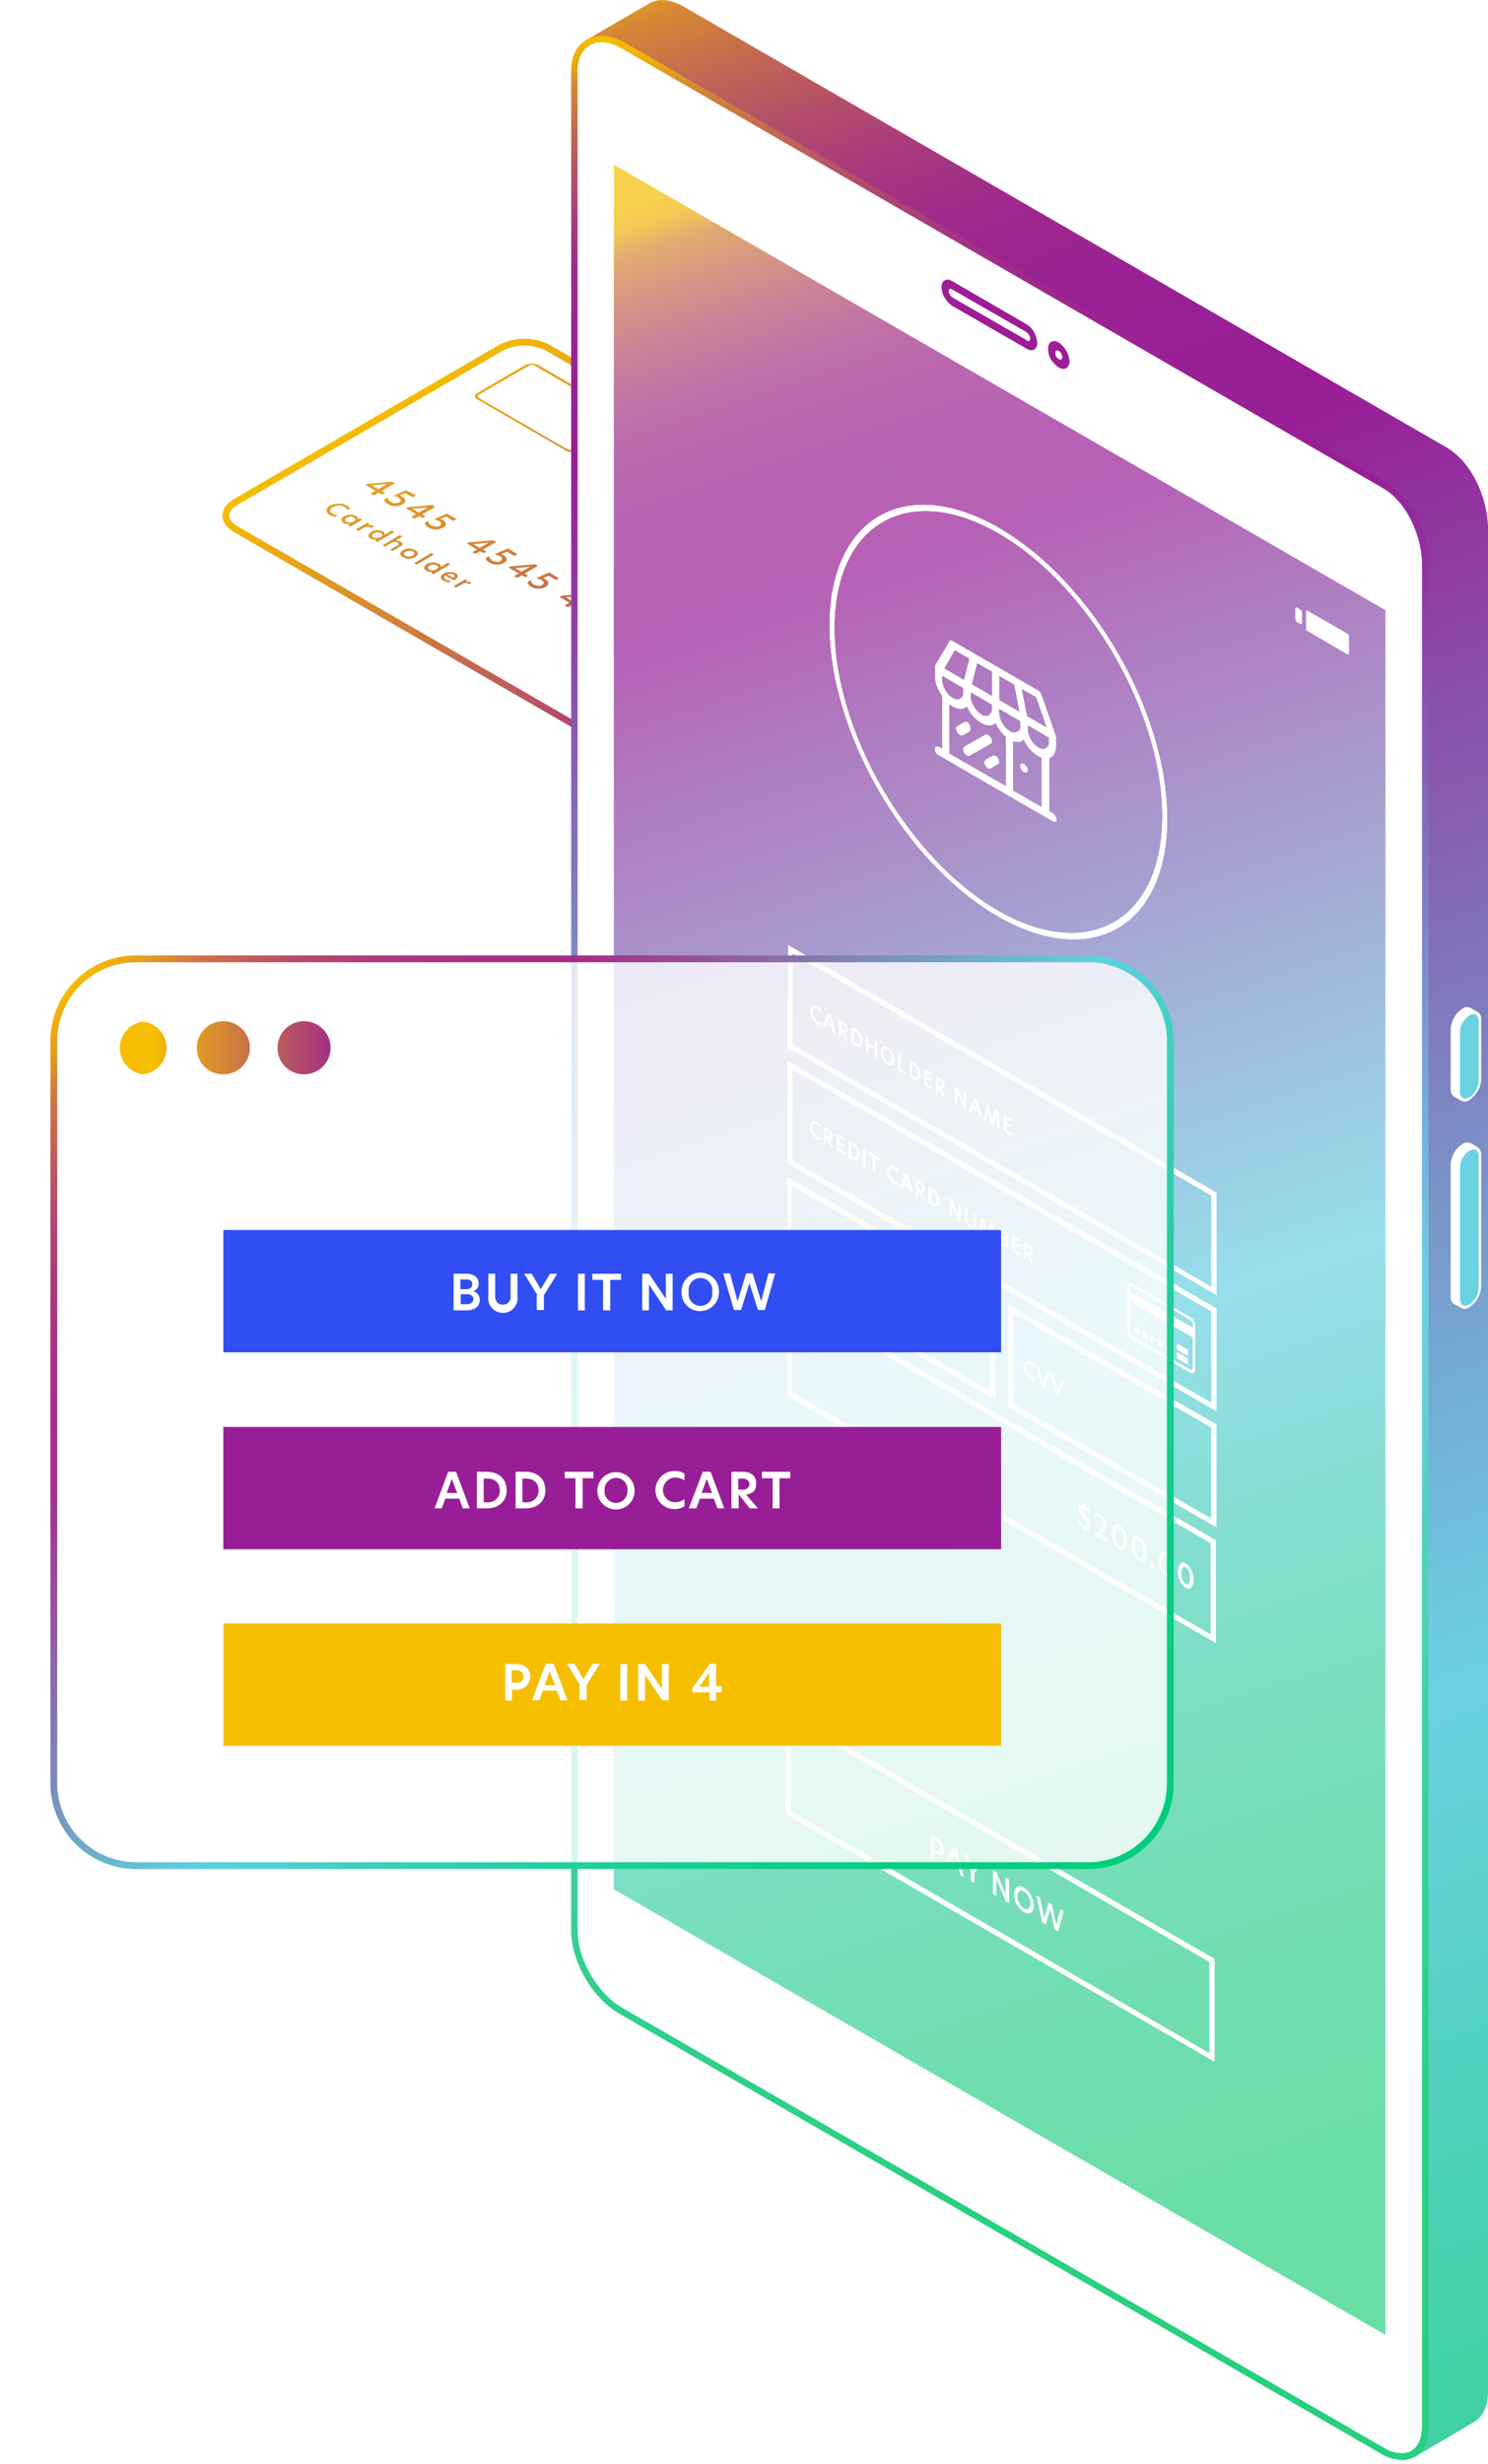
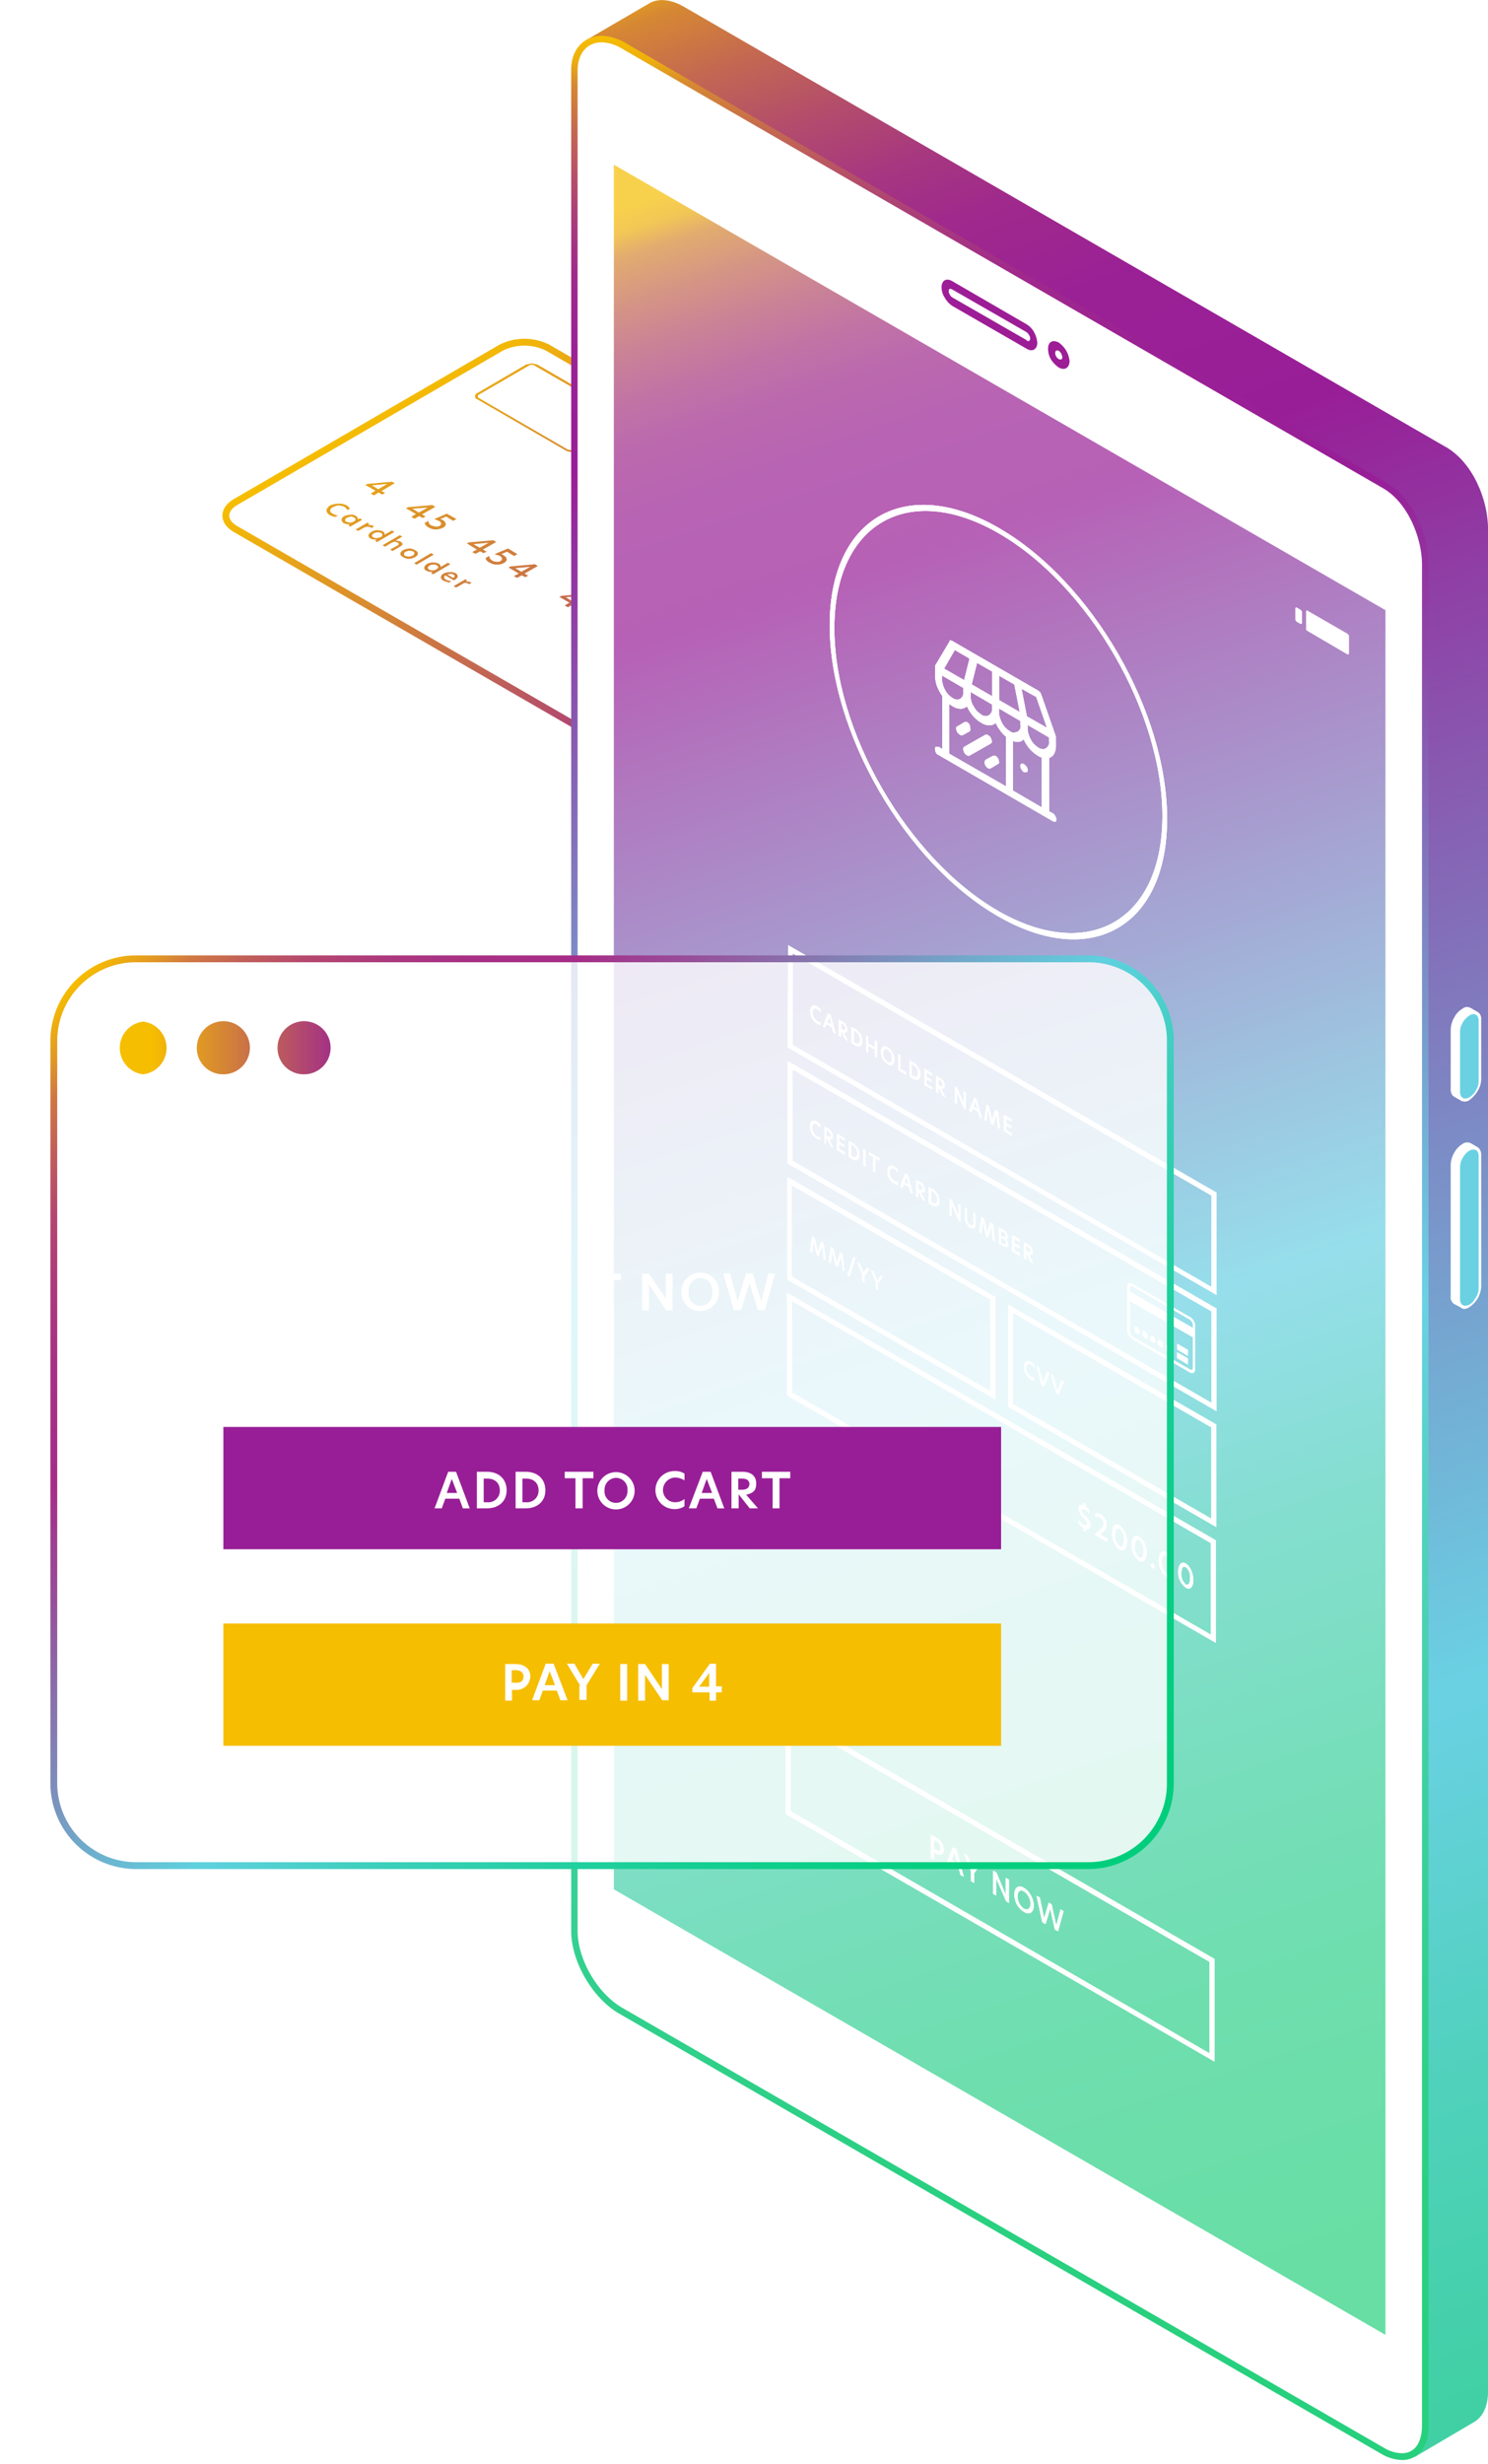
<svg xmlns="http://www.w3.org/2000/svg" width="435" height="720" fill="none">
  <g clip-path="url(#a)">
    <path fill="#fff" d="M205.24 225.47 283 180.29c3.25-1.89 3.15-4.93-.1-6.81l-123.69-71.39a12.47 12.47 0 0 0-11.74 0L69.6 147.27c-3.14 1.89-3.14 4.93.1 6.81l123.8 71.39a12.47 12.47 0 0 0 11.74 0Z" />
    <path stroke="url(#b)" stroke-miterlimit="10" stroke-width="2" d="M283.75 173.06c3.77 2.1 3.77 5.66.1 7.75L206.07 226a14.47 14.47 0 0 1-13.52 0L68.87 154.61c-3.78-2.2-3.78-5.66-.1-7.86l77.77-45.18a15.31 15.31 0 0 1 13.52 0l123.69 71.49Z" />
    <path fill="url(#c)" d="m123.37 150.3 1.05.64-.84.42-1.05-.53-1.36.74-.94-.53 1.36-.84-2.93-1.67.63-.32 7.12-.63.84.53-3.88 2.2Zm-.94-.52 2.62-1.46-4.4.31h-.1l1.88 1.15Z" />
-     <path fill="url(#d)" d="m121.6 144.76-.95.52-2.1-1.15-1.67.63.62.31c1.37.74 1.16 1.78.21 2.3-.68.34-1.43.52-2.2.53-.74 0-1.47-.21-2.1-.63a1.9 1.9 0 0 1-.73-.52 2.63 2.63 0 0 1-.42-.73l1.05-.63.31.73c.16.24.38.42.63.53.33.27.73.42 1.16.41l1.26-.2c.62-.42.62-.95-.22-1.47a3.65 3.65 0 0 0-1.36-.53h-.1l3.77-1.57 2.83 1.47Z" />
    <path fill="url(#e)" d="m151.25 161.94-.94.53-2.1-1.26-1.67.73c.24.02.47.14.63.32 1.36.73 1.15 1.68.2 2.2-.66.38-1.43.57-2.2.52-.74 0-1.47-.21-2.1-.63a1.7 1.7 0 0 1-.72-.52c-.2-.2-.35-.46-.42-.73l1.04-.63.32.84.63.52c.35.2.75.3 1.15.31.43.1.88.02 1.26-.2.63-.42.63-.95-.21-1.47a3.46 3.46 0 0 0-1.37-.42v-.21l3.78-1.57 2.72 1.67Z" />
    <path fill="url(#f)" d="m141.2 160.59 1.04.62-.84.42-1.05-.52-1.36.73-.94-.52 1.36-.73-2.93-1.79.63-.31 7.12-.63.84.52-3.88 2.2Zm-.95-.53 2.62-1.47-4.4.42h-.1l1.88 1.05Z" />
    <path fill="url(#g)" d="m206.5 193.8-.95.53-2.1-1.26-1.67.74.63.31c1.36.74 1.15 1.68.2 2.31a3.8 3.8 0 0 1-2.2.42 4.82 4.82 0 0 1-2.09-.53l-.73-.52c-.16-.27-.3-.55-.42-.84l1.15-.52c.02.25.1.5.2.73l.64.53c.38.23.81.37 1.26.42.4 0 .8-.1 1.15-.32.63-.31.63-.94-.21-1.47l-1.36-.42v-.2l3.66-1.47 2.84 1.57Z" />
    <path fill="url(#h)" d="m218.34 200.62-.94.53-2.1-1.16-1.68.63.63.32c1.36.73 1.15 1.78.21 2.3-.68.35-1.44.53-2.2.53a3.8 3.8 0 0 1-2.1-.63c-.25-.12-.47-.3-.63-.52-.21-.2-.36-.46-.42-.74l1.05-.63c0 .26.08.51.21.74l.63.63 1.26.31 1.15-.2c.63-.43.63-.95-.2-1.48a3.1 3.1 0 0 0-1.37-.52l3.67-1.57 2.83 1.46Z" />
    <path fill="url(#i)" d="m182.9 121.48.43.32c.1.16.17.34.2.52a1.3 1.3 0 0 1-.2.63l-.42.31-14.47 8.39c-.45.25-.95.39-1.46.42a3.46 3.46 0 0 1-1.57-.42l-25.9-14.99c-.2 0-.31-.1-.52-.31a1.37 1.37 0 0 1 0-1.05c.12-.2.3-.34.52-.42l14.36-8.39 1.58-.31 1.57.31 25.89 15Zm-14.98 9.86 14.36-8.39c.21 0 .31-.1.31-.21a.41.41 0 0 0 .11-.31c0-.21 0-.32-.1-.42-.11-.1-.11-.1-.32-.21l-25.89-14.89c-.27-.2-.6-.32-.94-.31-.34 0-.67.12-.95.31l-14.46 8.39-.32.2v.64l.32.2 25.89 15 .94.2 1.05-.2" />
    <path fill="url(#j)" d="M101.36 147.7c.39.23.71.55.94.94l-.83.42c-.13-.4-.39-.73-.74-.95a5.56 5.56 0 0 0-1.78-.42 5.3 5.3 0 0 0-1.68.53c-1.05.63-.94 1.47 0 1.88.48.3 1.02.48 1.58.53l-.84.42a4.63 4.63 0 0 1-1.58-.53c-1.25-.73-1.36-1.88.1-2.83a6.2 6.2 0 0 1 2.42-.52c.84-.04 1.67.14 2.41.52Z" />
    <path fill="url(#k)" d="m105.24 151.47.63.42-3.46 1.99-.63-.42.53-.32c-.65.1-1.31 0-1.9-.31-.73-.53-.83-1.36.22-2 .53-.23 1.1-.37 1.68-.41a2.3 2.3 0 0 1 1.67.31c.53.32.74.63.53 1.05l.73-.31Zm-3.98 1.04 1.05.21c.37.01.74-.1 1.04-.31.74-.31.74-.84.21-1.15-.31-.2-.67-.31-1.05-.32l-1.04.32c-.74.42-.74.94-.21 1.25Z" />
    <path fill="url(#l)" d="m109.12 153.67.2.2-.73.43-.2-.21-.95-.21-.84.2-1.88 1.06-.74-.42 3.46-2 .53.42-.42.32a2.73 2.73 0 0 1 1.57.2Z" />
    <path fill="url(#m)" d="m114.57 155.03.73.41-5.03 2.94-.63-.31.53-.42c-.65.1-1.31-.01-1.9-.32-.72-.42-.83-1.26.32-1.89.46-.32 1.01-.5 1.58-.52.57 0 1.14.1 1.67.32.53.3.74.73.53 1.04l2.2-1.25Zm-5.45 1.99c.34.21.75.29 1.15.2l.94-.2c.74-.42.74-.95.21-1.26a1.89 1.89 0 0 0-1.05-.21c-.37 0-.73.1-1.04.31-.74.32-.74.84-.21 1.16Z" />
    <path fill="url(#n)" d="m130.92 164.46.73.42-5.03 2.93-.63-.31.53-.42c-.65.1-1.31 0-1.89-.32-.84-.41-.84-1.25.21-1.99.53-.25 1.1-.39 1.68-.42.57 0 1.14.1 1.67.32.53.31.74.73.53 1.05l2.2-1.26Zm-5.45 1.99c.32.17.69.24 1.05.21.37 0 .74-.1 1.05-.31.63-.32.73-.84.1-1.16a1.67 1.67 0 0 0-1.05-.2 2 2 0 0 0-1.05.3c-.62.32-.62.85-.1 1.16Z" />
    <path fill="url(#o)" d="m133.02 169.4-.32.2-2.51-1.47c-.53.42-.42.95.2 1.26.5.24 1.03.38 1.58.42l-.74.42-1.57-.52c-1.05-.63-1.05-1.47 0-2.1.55-.3 1.16-.44 1.78-.42.62-.05 1.23.06 1.79.31.73.53.84 1.26-.21 1.9Zm-2.31-1.58 1.78 1.05c.53-.32.53-.74.1-.95a1.57 1.57 0 0 0-.94-.2l-.94.1Z" />
    <path fill="url(#p)" d="M137.73 170.23h.21l-.73.42H137c-.28-.2-.6-.31-.94-.32a1.16 1.16 0 0 0-.84.32l-1.89 1.04-.73-.41 3.46-2 .52.32-.42.42a2.1 2.1 0 0 1 1.57.2Z" />
    <path fill="url(#q)" d="m168.23 176.2 1.05.63-.84.42-1.04-.63-1.37.84-.94-.53 1.36-.83-2.93-1.68.63-.31 7.12-.63.84.52-3.88 2.2Zm-.94-.52 2.52-1.47-4.4.31 1.88 1.16Z" />
    <path fill="url(#r)" d="m178.3 177.56-.95.53-2.1-1.26-1.77.73.73.21c1.36.84 1.15 1.78.21 2.3-.7.33-1.44.5-2.2.53-.75 0-1.48-.21-2.1-.63-.28-.1-.53-.29-.73-.52-.2-.2-.34-.46-.42-.73l1.05-.63c0 .3.12.6.31.84.16.22.38.4.63.52.35.21.75.32 1.15.31.43.04.87-.03 1.26-.2.63-.43.63-.95-.31-1.47l-1.26-.53h-.1l3.77-1.57 2.83 1.57Z" />
    <path fill="url(#s)" d="m180.08 183.01 1.05.63-.84.42-1.05-.52-1.36.73-.94-.52 1.36-.74-2.94-1.78.63-.31 7.13-.63.84.52-3.88 2.2Zm-.94-.52 2.51-1.47-4.4.42 1.89 1.05Z" />
    <path fill="url(#t)" d="m190.14 184.38-.94.52-2.1-1.26-1.78.74a.94.94 0 0 1 .73.31c1.37.73 1.16 1.68.21 2.2a4.3 4.3 0 0 1-4.3-.1c-.3-.08-.56-.27-.73-.53-.2-.2-.34-.45-.42-.73l1.05-.63a1.16 1.16 0 0 0 .32.84c.16.22.37.4.63.52.34.22.74.33 1.15.32.43.08.88.01 1.25-.21.63-.42.63-.95-.3-1.47a2.93 2.93 0 0 0-1.27-.42v-.2l3.78-1.48 2.72 1.58Z" />
    <path fill="url(#u)" d="m111.53 143.5 1.05.52-.84.52-1.05-.63-1.36.84-.95-.52 1.37-.84-2.94-1.68.63-.31 7.13-.63.84.42-3.88 2.3Zm-.95-.53 2.63-1.57-4.4.42h-.11l1.88 1.15Z" />
    <path fill="url(#v)" d="m133.44 151.68-.95.52-2.1-1.26-1.67.74.63.2c1.36.84 1.15 1.79.2 2.31a5.2 5.2 0 0 1-2.2.53c-.74 0-1.47-.22-2.1-.63a1.9 1.9 0 0 1-.72-.53c-.17-.23-.3-.47-.42-.73l1.15-.63c.02.29.1.57.2.84l.64.52 1.26.32c.4.04.8-.03 1.15-.21.63-.42.63-.94-.21-1.47l-1.36-.52 3.66-1.58 2.84 1.58Z" />
-     <path fill="url(#w)" d="m163.41 168.97-.83.53-2.2-1.26-1.68.73.73.31c1.26.74 1.05 1.68.1 2.2-.62.39-1.35.57-2.09.53-.78.02-1.55-.2-2.2-.63-.21-.1-.53-.2-.63-.52a1.04 1.04 0 0 1-.42-.74l1.05-.63c0 .3.08.58.2.84l.64.53 1.25.31a1.47 1.47 0 0 0 1.16-.2c.63-.43.63-.95-.21-1.47-.41-.25-.88-.4-1.36-.43v-.2l3.66-1.58 2.83 1.68Z" />
    <path fill="url(#x)" d="m153.35 167.6 1.05.63-.84.42-1.05-.52-1.36.73-.94-.52 1.46-.74-3.04-1.78.63-.31 7.13-.63.84.52-3.88 2.2Zm-.94-.52 2.62-1.47-4.4.42 1.78 1.05Z" />
    <path fill="url(#y)" d="m196.85 192.76 1.05.63-.84.42-.94-.63-1.47.84-.84-.53 1.36-.84-2.93-1.67.52-.32 7.13-.63.84.42-3.88 2.3Zm-.84-.52 2.52-1.47-4.4.31 1.88 1.16Z" />
    <path fill="url(#z)" d="m208.28 199.37 1.04.52-.83.53-1.05-.63-1.36.84-.95-.53 1.47-.84-3.04-1.67.63-.32 7.13-.63.84.42-3.88 2.3Zm-.95-.53 2.62-1.57-4.4.42 1.78 1.15Z" />
    <path fill="url(#A)" d="M126.83 162.05 121.8 165l-.73-.42 4.92-2.94.84.42Z" />
    <path fill="url(#B)" d="M121.38 160.8c1.05.51 1.05 1.35 0 1.98-.56.29-1.16.46-1.78.53a3.56 3.56 0 0 1-1.78-.53c-1.05-.52-1.05-1.36 0-1.99a5.03 5.03 0 0 1 1.78-.52c.63.01 1.24.2 1.78.52Zm-2.93 1.67 1.15.2 1.05-.3c.63-.43.63-.95.1-1.26l-1.15-.21-1.05.31c-.63.42-.52.94-.1 1.26Z" />
    <path fill="url(#C)" d="m117.6 156.81-1.98 1.16c.5-.01 1 .1 1.46.31.74.42.84.94 0 1.36l-2.3 1.37-.74-.42 2.1-1.16c.56-.28.56-.6 0-.94l-.73-.21-.74.21-2.1 1.26-.73-.42 5.03-2.94.74.42Z" />
    <path fill="url(#D)" d="M267.92 170.54c-4.82-2.83-12.79-2.83-17.61 0s-4.82 7.44.1 10.27l-.42-.21.42.21h.32l.63.31-.63-.31c4.93 2.62 12.58 2.62 17.3-.1 4.71-2.73 4.82-7.34-.11-10.17Zm-.32.52c1.47.94 1.16 2.41-.2 3.98l-3.25-1.88 3.45-2.1Zm-9.01 4.61-3.88 2.2-3.46-1.99a15 15 0 0 1 3.25-2.51l4.09 2.3Zm-3.56-2.62c1.4-.79 2.87-1.46 4.4-1.99l3.56 2.1-3.88 2.2-4.08-2.3Zm4.08 2.94 4.1 2.3c-1.41.8-2.89 1.46-4.41 2l-3.56-2.1 3.87-2.2Zm.53-.32 3.88-2.2 3.56 2a12.79 12.79 0 0 1-3.35 2.51l-4.1-2.3Zm7.34-4.92-3.46 1.99-3.36-1.89c2.62-.73 5.24-.94 6.92-.1h-.1Zm-2.2-1.05c-1.13 0-2.25.1-3.36.31l-1.89.53-2.51-1.57c2.6-.23 5.23.02 7.75.73Zm-8.7-.52 2.72 1.57a31.45 31.45 0 0 0-4.3 1.88l-3.35-1.88a13 13 0 0 1 4.92-1.57Zm-5.56 1.88h.1l3.36 2c-1.27.62-2.4 1.47-3.36 2.5L247.9 174a5.98 5.98 0 0 1 2.62-2.94Zm-1.57 7.86a3.88 3.88 0 0 1-1.26-2.1 4.3 4.3 0 0 1 0-2.3l2.51 1.47c-.43.36-.75.83-.94 1.36-.21.5-.32 1.03-.31 1.57Zm1.67 1.37c-1.36-1.05-1.05-2.41.21-3.99l3.36 1.89-3.57 2.1Zm.63.31 3.46-2 3.35 1.9-1.46.31a8.5 8.5 0 0 1-5.35-.21Zm2.3.94c1.75.08 3.5-.17 5.14-.73l2.52 1.47a17.4 17.4 0 0 1-7.65-.74Zm16.88-4.08a7.13 7.13 0 0 1-2.72 2.83h-.32l-.31.2a13 13 0 0 1-4.93 1.58l-2.72-1.57a31.46 31.46 0 0 0 4.3-1.9l3.35 1.9h.31l.32-.21h-.1l-3.25-1.9a15.1 15.1 0 0 0 3.24-2.61l2.83 1.68c.1-.21.1-.42.21-.53l-2.62-1.57a4.7 4.7 0 0 0 1.05-1.36c.22-.5.32-1.03.32-1.58a3.89 3.89 0 0 1 1.25 2.1c.21.8.21 1.62 0 2.41-.1.1-.1.32-.2.53Z" />
    <path fill="url(#E)" d="M422.63 130.6 199.8 1.9c-3.88-2.2-7.45-2.41-9.96-.94l-18.35 10.69s-3.03 3.88-3.03 8.28l-1.05 544.32c-.1 8.91 5.76 19.19 13.52 23.59l222.84 128.61c4.1 2.3 9.86 1.47 9.86 1.47l17.3-10.17c2.5-1.47 4.08-4.5 4.08-8.9V154.6c0-8.8-4.61-19.6-12.37-24Z" />
    <path fill="#fff" d="M409.84 717.91a12.8 12.8 0 0 1-5.76-1.78L181.34 587.52c-7.44-4.3-13.42-14.68-13.42-23.27V20.35c0-5.35 3.15-8.92 7.97-8.92 2.14.1 4.22.71 6.08 1.78L404.8 141.83c7.65 4.5 11.85 15.3 11.85 23.27V709c0 5.46-2.62 8.91-6.82 8.91Z" />
    <path fill="url(#F)" d="M175.89 10.48v1.89c2 .07 3.94.65 5.66 1.68l222.74 128.6c7.44 4.3 11.42 14.79 11.42 22.34v544c-.1 4.93-2.2 7.87-5.87 7.87a10.28 10.28 0 0 1-5.24-1.57L181.86 586.67c-7.23-4.19-13-14.15-13-22.43V20.34c.1-4.83 2.83-7.97 7.03-7.97v-1.89Zm0 0c-4.93 0-8.91 3.67-8.91 9.85v543.91c0 8.91 6.18 19.6 13.94 24.11l222.74 128.61c1.87 1.15 4 1.8 6.18 1.9 4.62 0 7.76-3.68 7.76-9.86V165.09c0-8.9-4.61-19.6-12.37-24.1L182.5 12.36a14.26 14.26 0 0 0-6.6-1.89Z" />
    <path fill="#9D1D96" d="M300.1 94.76c.93.55 1.7 1.35 2.2 2.3.52.94.84 1.98.94 3.05 0 1.99-1.46 2.83-3.14 1.78L278.4 89.4a6.92 6.92 0 0 1-2.2-2.4 5.45 5.45 0 0 1-.94-3.05c0-1.99 1.36-2.83 3.14-1.78l21.7 12.58Zm0 4.72c.52.41 1.05.1 1.05-.53 0-.37-.1-.74-.32-1.05a2.83 2.83 0 0 0-.73-.84L278.4 84.6l-.42-.2h-.31l-.32.3v.43c.01.33.12.66.32.94.15.35.4.64.73.84l21.7 12.47m9.43.72a8.08 8.08 0 0 1 2.2 2.42c.52.94.84 1.97.95 3.04-.1 2-1.47 2.83-3.25 1.78a9.24 9.24 0 0 1-2.2-2.3 6.4 6.4 0 0 1-.84-3.15c0-2 1.36-2.72 3.14-1.78Zm0 4.83c.53.31 1.05.1 1.05-.63l-.31-.94a2.83 2.83 0 0 0-.74-.84c-.63-.31-1.05 0-1.05.63 0 .37.12.73.32 1.05.16.31.42.57.73.73" />
    <path fill="url(#G)" d="M405.02 178.3v503.98L179.45 552.09V48.12L405.02 178.3Z" opacity=".7" />
    <path fill="#fff" d="m242.76 296.53 1.57 5.56-.73-.31-.42-1.58-1.57-.94-.42 1.05-.63-.32 1.47-3.88.73.42Zm-.94 2.2 1.26.63-.63-2.3-.63 1.68ZM283.64 213c.1.1 0 .31 0 .42l-.2.31-2.1 1.16h-.42l-.32-.21-.42-.32a2.1 2.1 0 0 1-.63-1.47v-.42l.32-.2 2.1-1.26h.73c.3.19.54.44.73.73.12.34.2.7.21 1.05v.2Zm6.29 3.67c.1.1 0 .2 0 .31l-.31.31-6.3 3.57h-.3l-.43-.21-.31-.21-.42-.52-.31-1.05a.43.43 0 0 1 .1-.32l.21-.31 6.29-3.56h.42l.31.2a1.29 1.29 0 0 1 .74.74c.2.3.32.67.31 1.05Zm9.44 6.6.73.74c.2.3.3.67.31 1.04.02.15-.02.3-.1.42l-.21.21h-.74c-.3-.22-.54-.51-.73-.84-.2-.27-.3-.6-.31-.94v-.42l.31-.31h.32l.42.1Z" />
    <path fill="#fff" d="M292.03 154.3c27.25 15.72 49.26 53.87 49.16 85.21-.1 31.34-22.23 43.92-49.48 28.2-27.25-15.72-49.26-53.98-49.16-85.22.1-31.24 22.33-43.92 49.48-28.2Zm-.32 111.84c26.42 15.2 48.01 2.93 48.11-27.47.1-30.4-21.38-67.5-47.8-82.8-26.4-15.3-48-2.94-48.1 27.46-.11 30.4 21.38 67.5 47.8 82.8Z" />
    <path fill="#fff" d="M290.98 220.86c.31.16.57.41.73.73.22.3.33.68.32 1.05v.42l-.32.2-2.1 1.27h-.73l-.42-.32-.31-.42c-.2-.31-.31-.67-.31-1.05a.63.63 0 0 1 .1-.42l.2-.31 2.1-1.15h.73Z" />
    <path fill="#fff" d="M308.17 220.22a2.52 2.52 0 0 1-1.47 1.26v15.62l1.05.53c.32.2.58.49.73.83.21.31.32.68.32 1.05.1.1 0 .21 0 .32l-.32.31h-.31l-.42-.2-33.33-19.3a1.9 1.9 0 0 1-.84-.73c-.13-.33-.2-.69-.21-1.05-.1-.1 0-.2 0-.42l.2-.2h.85l1.04.62v-15.51a13.1 13.1 0 0 1-1.57-2.94c-.33-.97-.5-2-.52-3.03v-2.84l4.3-7.23v-.2h.2l.53.2 25.05 14.47.63.52.31.63 4.2 12.05a.42.42 0 0 0 .1.32v2.62c.02.8-.16 1.6-.52 2.3Zm-14.05 9.65V215.3a8.91 8.91 0 0 1-1.67-1.78c-.56-.7-1.01-1.48-1.37-2.3a2.5 2.5 0 0 1-1.88.72 4.3 4.3 0 0 1-2.3-.73 9.1 9.1 0 0 1-2.42-2 9.94 9.94 0 0 1-1.78-2.82c-.53.45-1.2.71-1.89.73a4.6 4.6 0 0 1-2.3-.73l-.53-.31-.52-.42v14.56l16.77 9.65h-.1Zm10.38 5.97v-14.46l-.52-.21-.53-.32c-.9-.54-1.7-1.21-2.4-1.99a13.04 13.04 0 0 1-1.8-2.83c-.34.4-.82.66-1.35.74-.6.03-1.2-.04-1.78-.21v14.46l8.27 4.82h.11Zm-25.37-45.9-3.14 5.44 5.87 3.36 1.57-6.3-4.3-2.5Zm23.8 13.72-4.3-2.4 1.57 8.06 5.87 3.36-3.14-9.02Zm-17.3-9.95-1.57 6.28 5.98 3.46v-7.23l-4.4-2.51Zm6.5 3.77v7.13l5.98 3.46-1.58-8.07-4.4-2.52Zm-8.38 4.72v1.15a5.55 5.55 0 0 0 .94 3.14c.5.96 1.27 1.76 2.2 2.31a1.34 1.34 0 0 0 1.05.42 1.45 1.45 0 0 0 1.15-.21c.3-.23.55-.51.74-.84.17-.35.25-.75.2-1.15v-1.16l-6.28-3.66Zm-8.39-3.57c.1 1.07.43 2.1.94 3.04a5.8 5.8 0 0 0 2.2 2.3c.3.25.67.4 1.05.43a1.47 1.47 0 0 0 1.16-.21c.32-.2.58-.5.73-.84.18-.36.25-.76.21-1.15v-1.16l-6.29-3.66v1.25Zm30.4 20.02c.32-.2.58-.49.73-.84a1.48 1.48 0 0 0 .21-1.15v-1.15l-6.29-3.67v1.26c.1 1.06.43 2.1.95 3.04a5.8 5.8 0 0 0 2.2 2.3 1.46 1.46 0 0 0 1.05.42 1.47 1.47 0 0 0 1.15-.2Zm-12.79-7.33c.5.95 1.27 1.75 2.2 2.3.33.28.73.46 1.15.53l1.16-.32c.32-.2.57-.5.73-.84a1.47 1.47 0 0 0 .1-1.15v-1.15l-6.28-3.67v1.26c.1 1.06.42 2.1.94 3.04m-54.09 82.8a3 3 0 0 1 1.05.95v.73a4.5 4.5 0 0 0-1.05-.94c-.73-.42-1.36-.1-1.36.94a2.4 2.4 0 0 0 .42 1.47c.22.45.54.85.94 1.15l.53.21h.52v.84c-.37 0-.74-.1-1.05-.32a4.3 4.3 0 0 1-2-3.56c.01-1.68.95-2.1 2-1.47Zm7.76 7.45 1.26 2.62-.74-.42-1.25-2.52v1.79l-.74-.42v-4.72l1.05.63c.44.2.8.53 1.05.94.23.42.37.89.42 1.36.1.74-.21 1.16-1.05.74Zm-.73-.94.41.2c.53.32.84.21.84-.31 0-.26-.07-.51-.2-.73l-.64-.53-.41-.31v1.68m13.62 5.45a4 4 0 0 1 1.37 1.57c.38.6.56 1.3.52 2 0 1.46-.84 1.99-1.89 1.36a4.2 4.2 0 0 1-1.46-1.58 4.82 4.82 0 0 1-.53-2.1c0-1.35.84-1.98 2-1.25Zm0 4.2c.63.41 1.26.1 1.26-.95 0-.5-.1-1.01-.31-1.47a3.26 3.26 0 0 0-.95-1.15c-.73-.32-1.36-.1-1.36 1.05 0 .5.11 1 .31 1.46.24.45.6.82 1.05 1.05m3.67-1.99v4.09l1.68.94v.73l-2.3-1.36v-4.72l.62.32Zm3.78 2.2c.63.32 1.14.83 1.46 1.46.42.63.63 1.36.63 2.1 0 1.47-.94 1.89-2.2 1.15l-.94-.63v-4.71l1.05.63Zm0 3.98c.83.52 1.36.31 1.36-.84a2.2 2.2 0 0 0-.32-1.36 2 2 0 0 0-1.04-1.05l-.42-.31v3.35l.42.21m18.55 6.71 1.47 5.66-.63-.42-.42-1.58-1.57-.94-.42 1.16-.63-.43 1.47-3.87.73.42Zm-.94 2.2 1.15.73-.53-2.3-.63 1.57Zm11.21 3.67v.73l-1.68-.94v1.36l1.47.84v.63l-1.47-.84v1.37l1.57.94v.73l-2.2-1.36v-4.72l2.31 1.26Zm-57.02.73a3 3 0 0 1 1.05.95v.73l-1.05-.94c-.63-.42-1.36-.1-1.36 1.05-.01.48.14.96.42 1.36.19.47.51.87.94 1.15l.52.21h.53v.74c-.38 0-.74-.1-1.05-.32a3.34 3.34 0 0 1-1.47-1.47 5.12 5.12 0 0 1-.52-2.1c0-1.56.94-1.98 1.99-1.36Zm3.56 5.03 1.26 2.62-.73-.42-1.26-2.51h-.1v1.88l-.53-.31v-4.93l1.05.63c.44.2.8.53 1.05.94.23.43.37.89.41 1.37 0 .73-.41 1.15-1.15.73Zm-.73-.94.42.2c.52.32.84.22.84-.3a.93.93 0 0 0-.31-.73c-.13-.23-.3-.42-.53-.54l-.42-.3v1.67Zm59.12 34.7 1.36 2.62-.84-.42-1.26-2.52v1.89l-.63-.42V363l1.16.63a3 3 0 0 1 1.05.95c.21.42.32.89.31 1.36 0 .52-.31.94-1.15.63Zm-.74-1.05.42.31c.63.32.84.1.84-.31 0-.26-.07-.51-.2-.73a1.04 1.04 0 0 0-.64-.53l-.42-.31v1.57Zm17.41 74v.74l1.04.94v1.15c-.3-.51-.74-.95-1.26-1.25-.63-.28-.94-.18-.94.31 0 .53.42.94.94 1.57.46.28.82.68 1.05 1.16.31.46.5 1 .53 1.57 0 .94-.53 1.36-1.37 1.15v.73l-.73-.41v-.74a7.7 7.7 0 0 1-1.36-1.26v-1.25c.3.69.82 1.27 1.46 1.67.63.32 1.05.21 1.05-.42a2.3 2.3 0 0 0-1.05-1.57 2.83 2.83 0 0 1-.94-1.26 3.56 3.56 0 0 1-.52-1.46c0-.95.52-1.26 1.36-1.05v-.73l.73.41Zm4.3 2.94a4.6 4.6 0 0 1 1.35 1.47c.3.54.45 1.16.42 1.78 0 1.05-.63 1.68-1.88 2.62l2.1 1.26v1.05l-3.78-2.2c2.41-2 2.72-2.42 2.72-3.15.01-.38-.1-.74-.31-1.05a2.83 2.83 0 0 0-.73-.84l-.74-.2-.63.2v-1.15h.74l.73.2Zm5.55 3.25a5.56 5.56 0 0 1 2.2 4.82c0 2.2-.94 2.94-2.2 2.3a5.87 5.87 0 0 1-2.1-4.82c0-2.2.94-2.93 2.1-2.3Zm0 6.08c.73.42 1.25-.21 1.25-1.78.1-.6.03-1.22-.2-1.79a3.45 3.45 0 0 0-1.05-1.46c-.63-.42-1.26.2-1.26 1.78a3.77 3.77 0 0 0 1.26 3.25m5.76-2.73c1.26.63 2.2 2.62 2.2 4.72 0 2.1-1.05 3.04-2.2 2.3a5.56 5.56 0 0 1-2.2-4.71c.1-2.2 1.05-3.04 2.2-2.31Zm0 6.08c.74.31 1.26-.21 1.26-1.78.1-.6.02-1.22-.21-1.78a4.2 4.2 0 0 0-1.05-1.58c-.73-.31-1.26.21-1.26 1.89a3.77 3.77 0 0 0 1.26 3.25m3.99 1.78.3.42c.13.19.2.4.22.63 0 .31-.32.52-.53.31a.84.84 0 0 1-.42-.42c-.1-.2-.2-.31-.2-.52 0-.21.31-.52.62-.42Zm3.87-3.35a5.55 5.55 0 0 1 2.2 4.82c0 2.2-.94 2.94-2.2 2.3a5.86 5.86 0 0 1-2.1-4.81c0-2.2.95-2.94 2.1-2.31Zm0 6.08c.74.42 1.26-.21 1.26-1.78.1-.6.02-1.22-.2-1.79a3.46 3.46 0 0 0-1.06-1.46c-.63-.42-1.25.2-1.25 1.78a4.09 4.09 0 0 0 1.25 3.25m5.77-2.73c1.15.63 2.2 2.62 2.2 4.82s-1.05 2.94-2.2 2.2a5.55 5.55 0 0 1-2.2-4.71c.1-2.2 1.05-3.04 2.2-2.3Zm0 6.08c.73.31 1.25-.2 1.25-1.78.1-.6.03-1.22-.2-1.78-.2-.58-.57-1.1-1.05-1.47-.74-.42-1.26.1-1.26 1.78a3.77 3.77 0 0 0 1.26 3.25ZM301.36 398c.4.26.75.57 1.04.94v.74a4.5 4.5 0 0 0-1.04-.94c-.74-.42-1.37-.11-1.37.94 0 .5.1 1 .32 1.47.3.43.64.82 1.05 1.15l.52.2h.52v.85c-.4 0-.8-.1-1.15-.32a4.94 4.94 0 0 1-1.36-1.57 4.3 4.3 0 0 1-.52-2c0-1.67.94-2.09 1.99-1.46Zm5.44 3.25-1.56 3.88-.74-.42-1.47-5.66.63.42 1.26 4.61 1.15-3.25.74.42Zm4.2 2.41-1.57 3.88-.63-.42-1.57-5.56.63.32 1.25 4.61 1.16-3.14.73.31Zm-64.67-37.31.52 5.13-.52-.42-.42-3.88-1.05 3.04-.53-.31-1.04-4.2-.42 3.36-.63-.31.63-4.4.73.41 1.05 4.2.94-3.04.74.42Zm3.77 1.25-1.78 5.46-.63-.32 1.78-5.45.63.32Zm4.09 3.26-1.47 1.99v1.99l-.63-.42v-1.99l-1.47-3.56.74.42 1.05 2.61 1.04-1.46.74.42Zm3.87 2.3-1.46 1.88v2l-.53-.32v-2l-1.46-3.66.73.42 1.05 2.72 1.05-1.46.63.42Z" />
    <path fill="#fff" d="m230.19 343.91 60.79 35.12v29.87l-60.8-35v-30Zm59.32 62.58v-26.73l-58.07-33.44v26.73l58.07 33.44Z" />
    <path fill="#fff" d="m240.77 363.2.63 5.03-.63-.31-.42-3.98-1.05 3.14-.52-.31-.94-4.2-.42 3.46-.63-.31.63-4.4.73.42.94 4.19.95-3.15.73.42Zm6.18-30.6v.73l-1.67-.95v1.26l1.57.94v.63l-1.57-.83v1.36l1.67.94v.74l-2.3-1.37v-4.72l2.3 1.26Zm6.08 3.56v4.72l-.63-.32v-4.82l.63.42Zm4.09 2.3v.74l-1.26-.74v4.1l-.63-.43v-3.98l-1.15-.73v-.74l3.04 1.78Zm4.3 2.42c.42.22.78.54 1.05.94v.73l-.95-.94c-.73-.42-1.46-.1-1.46.94.02.52.17 1.02.42 1.47.22.45.54.85.94 1.15l.52.21h.53v.84c-.38 0-.74-.1-1.05-.31a4.3 4.3 0 0 1-2-3.56c0-1.68.95-2.1 2-1.47Zm23.79 13.83v2.94c0 1.15-.63 1.57-1.57 1.05a3.36 3.36 0 0 1-1.15-1.26 3.89 3.89 0 0 1-.42-1.57v-2.94l.63.31v3.04c0 .34.12.67.31.95.12.31.34.57.63.73.53.31.94.1.94-.73v-2.94l.63.42Zm8.81 7.44c.23.16.4.38.52.63.11.27.18.55.21.84 0 .73-.52 1.05-1.36.52l-1.36-.73v-4.82l1.26.84c.39.12.72.38.94.73.19.4.33.82.42 1.26 0 .52-.32.73-.63.73Zm-.73 1.37c.52.2.83.1.83-.32 0-.22-.07-.44-.2-.63-.12-.22-.3-.4-.53-.52l-.73-.42v1.47l.73.41h-.1Zm-.63-3.88V361l.63.42c.52.31.73.1.73-.32-.02-.22-.1-.43-.21-.63l-.42-.41-.73-.42" />
    <path fill="#fff" d="m230.29 310.06 125.36 72.33v29.97L230.2 339.93l.1-29.87Zm123.9 99.9v-26.74l-122.54-70.75v26.73l122.54 70.75Z" />
    <path fill="#fff" d="m265.4 343.29 1.47 5.55-.63-.31-.42-1.58-1.57-.94-.42 1.05-.73-.32 1.57-3.87.73.42Zm-1.05 2.2 1.26.63-.63-2.31-.63 1.68Zm4.83 2.83 1.36 2.73-.84-.53-1.26-2.51v1.88l-.63-.31v-4.82l1.16.63c.4.2.74.53.94.94.28.4.43.88.42 1.36 0 .63-.32 1.05-1.15.63Zm-.74-.94.42.2c.63.32.84.22.84-.3 0-.27-.08-.52-.21-.74a1.04 1.04 0 0 0-.63-.53l-.42-.3v1.67m4.09 0c.62.41 1.16.95 1.57 1.57.33.65.51 1.37.53 2.1 0 1.36-.84 1.88-2.1 1.15l-1.05-.63v-4.72l1.05.53Zm.1 4.09c.84.52 1.37.2 1.37-.84 0-.5-.11-1-.32-1.47-.3-.4-.64-.75-1.05-1.05l-.42-.2v3.35l.42.2Zm8.18.73v4.71l-.63-.31-1.99-4.72v3.57l-.63-.42v-4.72l.63.31 2 4.62v-3.46l.62.42Zm9.54 5.45.52 5.13-.62-.41-.42-3.88-.95 3.04-.63-.32-.94-4.2-.42 3.47-.63-.42.63-4.4.74.42.94 4.19.94-3.04.84.42Zm7.75 4.51v.73l-1.57-.94v1.25l1.47.95v.63l-1.47-.84v1.36l1.58.94v.74l-2.2-1.37v-4.71l2.2 1.26Zm-23.05-44.13 1.36 2.62-.84-.42-1.26-2.62v1.89l-.63-.42v-4.72l1.05.63c.44.2.8.53 1.05.94.3.4.44.88.42 1.37 0 .62-.31 1.04-1.15.73Zm-.74-1.05.42.31c.63.32.84.11.84-.41a2 2 0 0 0-.2-.74l-.64-.52-.42-.21v1.57m8.07 2.42v4.7l-.63-.3-1.99-4.72v3.56l-.63-.42v-4.72l.63.32 2 4.61v-3.46l.62.42Z" />
    <path fill="#fff" d="m230.4 276.2 125.25 72.32v29.88L230.3 306.07l.1-29.87Zm123.78 99.9v-26.74l-122.42-70.75v26.73l122.43 70.75Z" />
-     <path fill="#fff" d="M272.43 313.63v.73l-1.58-.94v1.25l1.47.84v.74l-1.47-.95v1.47l1.68.94v.63l-2.3-1.25v-4.83l2.2 1.37Zm-42.35 64.14 125.36 72.33v29.98l-125.36-72.33v-29.98Zm123.9 99.9v-26.73l-122.43-70.75v26.73l122.43 70.75Zm-62.16-152.93.52 5.13-.63-.31-.42-3.99-.94 3.15-.63-.32-.94-4.3-.42 3.47-.63-.32.63-4.5.73.41.95 4.2.94-3.04.84.42Zm40.56 62.99.63.63c.13.26.2.55.21.84 0 .52-.31.73-.84.42-.22-.12-.4-.3-.52-.53a2.5 2.5 0 0 1-.21-.83c0-.53.31-.74.73-.53Zm2.31 1.37c.26.15.48.36.63.62.13.23.2.48.2.74a.52.52 0 0 1-.53.64.53.53 0 0 1-.3-.12l-.52-.63a1.98 1.98 0 0 1-.21-.73c0-.52.31-.84.73-.52Zm2.31 1.25.52.63c.18.24.25.54.2.84 0 .52-.3.73-.73.42a1.47 1.47 0 0 1-.73-1.36c0-.53.32-.74.74-.53Zm2.3 1.36a1.05 1.05 0 0 1 .52.63 2 2 0 0 1 .21.74c0 .52-.31.73-.73.52a1.78 1.78 0 0 1-.63-.63c-.1-.2-.1-.52-.2-.73a.52.52 0 0 1 .23-.56.52.52 0 0 1 .6.03Zm2.3 1.37c.23.12.41.3.53.52.12.27.19.55.21.84 0 .53-.31.74-.73.53a3.6 3.6 0 0 1-.63-.63c-.13-.26-.2-.55-.21-.84a.52.52 0 0 1 .84-.42Zm-46.85-11.85 60.8 35.01v29.98l-60.8-35.12v-29.87Zm59.33 62.58v-26.73l-57.96-33.44v26.63l58.06 33.54m-6.91-49.37v1.78l-3.15-1.89v-1.68l3.15 1.79Zm1.47-6.4v2.73l-18.45-10.59v-2.72l18.44 10.58Z" />
    <path fill="#fff" d="M347.9 384.9c.44.24.8.6 1.04 1.05.29.47.43 1.02.42 1.57v12.58c0 .94-.63 1.36-1.47.94l-16.87-9.75c-.43-.3-.78-.7-1.05-1.15-.2-.47-.34-.96-.42-1.47V376.1c0-1.05.63-1.47 1.47-.95l16.88 9.75Zm.83 3.14v-.94a2.71 2.71 0 0 0-.2-.84l-.63-.63-16.78-9.75c-.42-.2-.83 0-.83.63v12.58c.03.29.1.57.2.84l.53.63 16.88 9.64c.41.32.83.1.83-.52v-11.64Z" />
    <path fill="#fff" d="M347.27 396.95v1.78l-3.15-1.88v-1.68l3.15 1.78Zm-73.58 140.04a4.2 4.2 0 0 1 2.2 3.56c0 1.37-.84 1.89-2.2 1.05l-.63-.31v2.1l-.95-.53v-6.7l1.57.83Zm0 3.67c.83.42 1.25.2 1.25-.63.01-.4-.1-.8-.31-1.15a1.88 1.88 0 0 0-.94-.84l-.63-.42v2.62l.63.42Zm5.86-.32 2.2 8.07-.94-.52-.63-2.3-2.3-1.26-.53 1.57-.94-.52 2.1-5.56 1.04.52Zm-1.36 3.15 1.68 1.05-.84-3.25-.84 2.2m8.6 1.05-2 2.83v2.83l-.94-.52v-2.83l-2-5.14.95.52 1.57 3.88 1.47-2.1.95.53Zm8.17 4.71v6.82l-.84-.53-2.93-6.7v5.02l-.84-.41v-6.82l.94.53 2.73 6.5v-4.93l.94.52Zm4.4 2.41a5.8 5.8 0 0 1 2 2.2c.52.9.81 1.9.83 2.94 0 2.1-1.25 2.83-2.83 1.89a6.09 6.09 0 0 1-2.1-2.2 6.72 6.72 0 0 1-.73-2.94c0-2 1.26-2.83 2.83-1.89Zm0 6.08c.95.53 1.9.1 1.9-1.47a4.3 4.3 0 0 0-.53-1.99 3.87 3.87 0 0 0-1.37-1.57c-.94-.63-1.88-.2-1.88 1.36-.04.74.14 1.47.52 2.1.3.64.77 1.18 1.36 1.57Zm11.54.74-1.58 5.87-.94-.53-1.36-6.08-1.37 4.51-.94-.52-1.68-7.76.95.52 1.25 6.08 1.37-4.6.84.51 1.36 6.19 1.26-4.72.83.53Z" />
    <path fill="#fff" d="m229.76 500.1 125.26 72.32v29.98l-125.36-72.33.1-29.98Zm123.8 99.89v-26.73L231.13 502.5v26.72L353.56 600ZM250 300.63c.62.41 1.15.95 1.57 1.57.33.65.5 1.37.52 2.1 0 1.36-.84 1.88-2.1 1.15l-1.05-.63v-4.72l1.05.53Zm0 4.08c.83.53 1.46.21 1.46-.83a2.65 2.65 0 0 0-.42-1.47 3.35 3.35 0 0 0-1.05-1.05l-.42-.2v3.34l.42.21Zm6.39-.41v4.81l-.63-.42v-1.99l-1.89-1.05v2l-.63-.32v-4.82l.63.42v2l1.89 1.04v-2l.63.32Zm-7.23 29.65c.64.35 1.18.85 1.57 1.47.33.65.5 1.37.52 2.1 0 1.47-.84 1.88-2.1 1.15l-1.04-.63v-4.72l1.05.63Zm0 3.99c.84.52 1.46.2 1.46-.84.01-.47-.1-.94-.31-1.36a3.76 3.76 0 0 0-1.05-1.16l-.42-.2v3.35l.42.2m144.65-152.71.31.3c0 .11.11.22.11.32v5.03c0 .32-.21.42-.42.32l-11.63-6.81-.32-.21a.63.63 0 0 1-.1-.42v-5.03c0-.32.2-.42.42-.21l11.63 6.7Zm-13.73-7.02.31.31c.09.13.12.28.1.42v3.15c0 .2-.2.31-.41.2l-1.15-.62-.21-.32a.62.62 0 0 1-.1-.41v-3.15c0-.2.1-.31.41-.2l1.05.62Z" />
    <path fill="#fff" d="m393.91 185.22.31.3c0 .11.11.22.11.32v5.03c0 .32-.21.42-.42.32l-11.63-6.81-.32-.21a.63.63 0 0 1-.1-.42v-5.03c0-.32.2-.42.42-.21l11.63 6.7Zm-13.73-7.02.31.31c.09.13.12.28.1.42v3.15c0 .2-.2.31-.41.2l-1.15-.62-.21-.32a.62.62 0 0 1-.1-.41v-3.15c0-.2.1-.31.41-.2l1.05.62Zm49.37 203.76a7.65 7.65 0 0 0 3.46-5.87v-38.68a2.62 2.62 0 0 0-1.05-2.2l-2-1.15a2.55 2.55 0 0 0-1.25-.21 2.2 2.2 0 0 0-1.15.42 6.92 6.92 0 0 0-2.41 2.52 7.86 7.86 0 0 0-1.05 3.35v38.68c-.09.43-.01.88.2 1.25.16.38.41.71.74.95l2 1.05c.34.3.8.44 1.25.42.45-.09.88-.27 1.26-.53Z" />
    <path fill="#6AD1E3" d="M429.03 381.44c-1.26.42-2.2-.32-2.2-1.78v-38.68c.01-.46.08-.92.2-1.36a7.6 7.6 0 0 1 1.47-2.52c.3-.34.66-.62 1.05-.84 1.57-.84 2.73-.1 2.73 1.57v38.68a5.46 5.46 0 0 1-1.26 3.25 3.98 3.98 0 0 1-1.47 1.47l-.52.2Z" />
    <path fill="#fff" d="M429.55 321.48a9.64 9.64 0 0 0 2.41-2.62 7.02 7.02 0 0 0 1.05-3.35V297.9a2.6 2.6 0 0 0-.21-1.26c-.17-.4-.46-.73-.84-.94l-2-1.15c-.38-.2-.81-.31-1.25-.32-.42.06-.82.25-1.15.52a6.17 6.17 0 0 0-2.41 2.52 7.86 7.86 0 0 0-1.05 3.36v17.6c-.04.44.04.87.2 1.26.13.4.39.73.74.95l2 1.15c.38.21.81.32 1.25.31.45-.03.88-.17 1.26-.42Z" />
    <path fill="#6AD1E3" d="M427.04 320.12a.41.41 0 0 1-.11-.31c0-.1 0-.21-.1-.21v-18.13c0-.47.08-.92.2-1.37a6.29 6.29 0 0 1 2.52-3.35c1.47-.94 2.73-.21 2.73 1.57v17.61a5.24 5.24 0 0 1-.84 2.73 4.92 4.92 0 0 1-1.89 1.99c-1.15.63-2.1.42-2.51-.53Z" />
    <path fill="#fff" d="m242.76 296.53 1.57 5.56-.73-.31-.42-1.58-1.57-.94-.42 1.05-.63-.32 1.47-3.88.73.42Zm-.94 2.2 1.25.63-.62-2.3-.63 1.68Zm41.82-85.74c.1.1 0 .31 0 .42l-.21.31-2.1 1.16h-.42l-.31-.21-.42-.32a2.1 2.1 0 0 1-.63-1.47v-.41l.32-.21 2.1-1.26h.73c.3.19.54.44.73.73.12.34.19.7.21 1.05v.21Zm6.29 3.67c.1.1 0 .2 0 .31l-.32.32-6.29 3.56h-.31l-.42-.2-.31-.22-.42-.52-.32-1.05a.42.42 0 0 1 .1-.32l.22-.3 6.29-3.57h.42l.31.2a1.25 1.25 0 0 1 .73.74c.22.3.33.67.32 1.05Zm9.43 6.6.74.74c.2.31.3.67.31 1.04.02.15-.02.3-.1.43l-.21.2h-.74c-.3-.22-.54-.5-.73-.83-.2-.28-.3-.6-.31-.95v-.42l.3-.31h.32l.42.1Z" />
    <path fill="#fff" d="M292.02 154.3c27.26 15.72 49.27 53.87 49.17 85.21-.11 31.34-22.23 43.92-49.48 28.2-27.25-15.72-49.26-53.98-49.16-85.22.1-31.24 22.33-43.92 49.47-28.2Zm-.31 111.84c26.42 15.2 48 2.93 48.11-27.47.1-30.4-21.38-67.5-47.8-82.8-26.41-15.3-48-2.94-48.1 27.46-.11 30.4 21.38 67.5 47.79 82.8Z" />
-     <path fill="#fff" d="M290.98 220.86c.31.16.57.42.73.73.21.3.32.68.31 1.05v.42l-.31.2-2.1 1.27h-.73l-.42-.32-.31-.42c-.2-.31-.31-.67-.32-1.04a.63.63 0 0 1 .1-.43l.22-.3 2.1-1.16h.73Z" />
+     <path fill="#fff" d="M290.98 220.86c.31.16.57.42.73.73.21.3.32.68.31 1.05v.42l-.31.2-2.1 1.27h-.73l-.42-.32-.31-.42c-.2-.31-.31-.67-.32-1.04l.22-.3 2.1-1.16h.73Z" />
    <path fill="#fff" d="M308.17 220.22a2.5 2.5 0 0 1-1.47 1.26v15.62l1.05.53c.32.2.58.49.73.83.21.31.32.68.32 1.05.1.1 0 .21 0 .32l-.32.31h-.31l-.42-.2-33.33-19.3a1.9 1.9 0 0 1-.84-.73c-.13-.33-.2-.69-.21-1.05-.1-.1 0-.2 0-.42l.2-.2h.85l1.04.62v-15.51c-.64-.9-1.17-1.9-1.57-2.94a9.8 9.8 0 0 1-.52-3.03v-2.84l4.3-7.23v-.2h.2l.53.2 25.05 14.47.63.52.31.63 4.2 12.05a.42.42 0 0 0 .1.32v2.62c.02.8-.16 1.6-.52 2.3Zm-14.05 9.65V215.3a8.92 8.92 0 0 1-1.68-1.78c-.55-.7-1-1.48-1.36-2.3a2.52 2.52 0 0 1-1.88.72 4.3 4.3 0 0 1-2.31-.73 9.12 9.12 0 0 1-2.41-2 9.96 9.96 0 0 1-1.78-2.82c-.53.45-1.2.71-1.89.73a4.6 4.6 0 0 1-2.3-.73l-.53-.31-.52-.42v14.56l16.77 9.65h-.1Zm10.38 5.97v-14.46l-.52-.21-.53-.32a11.1 11.1 0 0 1-2.4-1.99 12.96 12.96 0 0 1-1.8-2.83c-.34.4-.83.66-1.35.74-.6.03-1.2-.04-1.79-.21v14.46l8.28 4.82h.11Zm-25.37-45.9-3.14 5.44 5.87 3.36 1.57-6.3-4.3-2.5Zm23.8 13.72-4.3-2.4 1.57 8.06 5.87 3.36-3.14-9.02Zm-17.3-9.95-1.57 6.28 5.98 3.46v-7.23l-4.4-2.51Zm6.5 3.77v7.13l5.98 3.46-1.58-8.07-4.4-2.52Zm-8.38 4.72v1.15a5.47 5.47 0 0 0 .94 3.14c.5.96 1.27 1.76 2.2 2.31a1.36 1.36 0 0 0 1.05.42 1.46 1.46 0 0 0 1.15-.21c.3-.23.55-.51.74-.84.17-.35.25-.75.2-1.15v-1.16l-6.28-3.66Zm-8.39-3.57c.1 1.07.43 2.1.94 3.04a5.8 5.8 0 0 0 2.2 2.3c.3.25.67.4 1.05.43a1.47 1.47 0 0 0 1.16-.21c.32-.2.58-.5.73-.84a2 2 0 0 0 .2-1.15v-1.16l-6.28-3.66v1.25Zm30.4 20.02c.32-.2.58-.49.73-.84a1.46 1.46 0 0 0 .21-1.15v-1.15l-6.29-3.67v1.26c.1 1.06.43 2.1.94 3.04a5.93 5.93 0 0 0 2.2 2.3 1.48 1.48 0 0 0 1.06.42 1.47 1.47 0 0 0 1.15-.2Zm-12.79-7.33c.5.95 1.27 1.75 2.2 2.3.33.28.73.46 1.15.53l1.16-.32a2 2 0 0 0 .9-1.4c.02-.2 0-.4-.06-.59v-1.15l-6.3-3.67v1.26a8 8 0 0 0 .95 3.04m-54.09 82.8a3 3 0 0 1 1.05.95v.73a4.5 4.5 0 0 0-1.05-.94c-.73-.42-1.36-.1-1.36.94a2.4 2.4 0 0 0 .42 1.47c.22.45.54.85.94 1.15l.53.21h.52v.84c-.37 0-.74-.1-1.05-.32a4.3 4.3 0 0 1-2-3.56c.01-1.68.95-2.1 2-1.47Zm7.76 7.45 1.26 2.62-.74-.42-1.25-2.52v1.79l-.74-.42v-4.72l1.05.63c.44.2.8.53 1.05.94.23.42.37.89.42 1.36.1.74-.21 1.16-1.05.74Zm-.73-.94.41.2c.53.32.84.21.84-.31 0-.26-.07-.51-.2-.73l-.64-.53-.41-.31v1.68m13.62 5.44c.59.4 1.06.94 1.36 1.57.38.6.57 1.3.53 2 0 1.46-.84 1.99-1.89 1.36a4.2 4.2 0 0 1-1.47-1.57 4.81 4.81 0 0 1-.52-2.1c0-1.36.84-2 2-1.26Zm0 4.2c.63.41 1.26.1 1.26-.95a3.23 3.23 0 0 0-1.26-2.62c-.73-.31-1.36-.1-1.36 1.05 0 .5.1 1 .31 1.47.24.44.6.8 1.05 1.04m3.67-1.99v4.09l1.68.94v.74l-2.3-1.37v-4.71l.62.31Zm3.77 2.21c.63.32 1.15.83 1.47 1.46.41.63.63 1.36.63 2.1 0 1.47-.94 1.89-2.2 1.15l-.94-.63v-4.71l1.04.63Zm0 3.98c.84.52 1.37.31 1.37-.84a2.2 2.2 0 0 0-.32-1.36 2 2 0 0 0-1.05-1.05l-.42-.31v3.35l.42.21m18.56 6.71 1.46 5.66-.63-.42-.42-1.58-1.57-.94-.42 1.16-.63-.43 1.47-3.87.74.42Zm-.95 2.2 1.16.73-.53-2.3-.63 1.57Zm11.22 3.66v.74l-1.68-.95v1.37l1.47.83v.63l-1.47-.83v1.36l1.57.94v.74l-2.2-1.37v-4.72l2.31 1.26Zm-57.02.74c.42.22.78.55 1.05.94v.73l-1.05-.94c-.63-.42-1.36-.1-1.36 1.05-.01.49.14.96.42 1.36.19.47.51.87.94 1.15l.52.21h.53v.74c-.38 0-.74-.1-1.05-.32a3.35 3.35 0 0 1-1.47-1.46 5.12 5.12 0 0 1-.52-2.1c0-1.57.94-2 1.99-1.36Zm3.56 5.03 1.26 2.62-.73-.42-1.26-2.51h-.1v1.88l-.53-.31v-4.93l1.05.63c.44.2.8.53 1.05.94.23.43.37.89.41 1.37 0 .73-.41 1.15-1.15.73Zm-.73-.94.42.2c.52.32.84.22.84-.3a.93.93 0 0 0-.31-.73c-.13-.23-.3-.42-.53-.54l-.42-.3v1.67Zm59.12 34.69 1.36 2.62-.84-.42-1.26-2.51v1.88l-.63-.42V363l1.16.63c.42.22.78.54 1.04.94.22.42.32.89.32 1.36 0 .52-.32.94-1.15.63Zm-.74-1.05.42.32c.63.31.84.1.84-.32 0-.26-.08-.51-.21-.73a1.04 1.04 0 0 0-.63-.53l-.42-.31v1.57Zm17.41 74v.74l1.04.94v1.16c-.3-.52-.74-.96-1.26-1.26-.63-.28-.94-.18-.94.31 0 .53.42.95.94 1.57.46.28.82.68 1.05 1.16.31.47.5 1 .52 1.57 0 .94-.52 1.36-1.36 1.15v.74l-.73-.42v-.74a8.1 8.1 0 0 1-1.37-1.25v-1.26c.31.7.83 1.28 1.47 1.67.63.32 1.05.22 1.05-.41a2.3 2.3 0 0 0-1.05-1.58 2.83 2.83 0 0 1-.94-1.25 3.56 3.56 0 0 1-.52-1.47c0-.94.52-1.26 1.36-1.05v-.73l.73.42Zm4.29 2.94a4.6 4.6 0 0 1 1.36 1.47c.3.54.44 1.16.42 1.78 0 1.05-.63 1.68-1.89 2.62l2.1 1.26v1.05l-3.77-2.2c2.4-2 2.72-2.42 2.72-3.15a1.8 1.8 0 0 0-.31-1.05 2.83 2.83 0 0 0-.74-.84l-.73-.2-.63.2v-1.15h.73l.74.21Zm5.56 3.26a5.55 5.55 0 0 1 2.2 4.81c0 2.2-.95 2.94-2.2 2.3a5.87 5.87 0 0 1-2.1-4.81c0-2.2.94-2.94 2.1-2.3Zm0 6.07c.73.42 1.25-.21 1.25-1.78.1-.6.02-1.22-.2-1.78a3.46 3.46 0 0 0-1.06-1.47c-.62-.42-1.25.2-1.25 1.78a3.77 3.77 0 0 0 1.25 3.25m5.76-2.73c1.27.63 2.21 2.62 2.21 4.72 0 2.1-1.05 3.04-2.2 2.3a5.57 5.57 0 0 1-2.2-4.71c.1-2.2 1.05-3.04 2.2-2.3Zm0 6.08c.74.32 1.27-.2 1.27-1.78.09-.6.02-1.22-.21-1.78a4.19 4.19 0 0 0-1.05-1.57c-.74-.32-1.26.2-1.26 1.88a3.77 3.77 0 0 0 1.26 3.25m3.99 1.79.3.42c.13.2.2.4.22.63 0 .31-.32.52-.53.31a.84.84 0 0 1-.42-.42c-.1-.2-.2-.31-.2-.52 0-.21.31-.52.62-.42Zm3.87-3.36a5.56 5.56 0 0 1 2.2 4.82c0 2.2-.94 2.94-2.2 2.31a5.87 5.87 0 0 1-2.1-4.82c0-2.2.95-2.94 2.1-2.3Zm0 6.08c.74.42 1.26-.2 1.26-1.78.1-.6.02-1.22-.21-1.78a3.46 3.46 0 0 0-1.05-1.47c-.63-.42-1.26.21-1.26 1.78a4.09 4.09 0 0 0 1.26 3.25m5.77-2.73c1.15.63 2.2 2.62 2.2 4.83 0 2.2-1.05 2.93-2.2 2.2a5.55 5.55 0 0 1-2.2-4.72c.1-2.2 1.04-3.04 2.2-2.3Zm0 6.08c.73.32 1.25-.2 1.25-1.78.1-.6.02-1.22-.2-1.78-.2-.58-.57-1.1-1.05-1.47-.74-.42-1.26.1-1.26 1.78a3.77 3.77 0 0 0 1.26 3.25ZM301.35 398c.4.26.76.57 1.05.94v.74a4.5 4.5 0 0 0-1.05-.94c-.73-.42-1.36-.11-1.36.94 0 .5.1 1 .32 1.47.29.43.64.82 1.04 1.15l.53.2h.52v.85c-.4 0-.8-.1-1.15-.32a4.94 4.94 0 0 1-1.36-1.57 4.3 4.3 0 0 1-.53-2c0-1.67.95-2.09 2-1.46Zm5.45 3.25-1.57 3.88-.73-.42-1.47-5.66.63.42 1.26 4.61 1.15-3.25.74.42Zm4.2 2.41-1.57 3.88-.63-.42-1.57-5.56.62.32 1.26 4.61 1.15-3.14.74.31Zm-64.68-37.31.53 5.13-.53-.42-.41-3.88-1.05 3.04-.53-.31-1.05-4.2-.41 3.36-.63-.31.63-4.4.73.41 1.05 4.2.94-3.04.73.42Zm3.78 1.25-1.78 5.45-.63-.31 1.78-5.45.63.31Zm4.09 3.25-1.47 2v1.98l-.63-.42v-1.99l-1.47-3.56.74.42 1.04 2.62 1.05-1.47.74.42Zm3.87 2.31-1.46 1.88v2l-.53-.32v-2l-1.46-3.66.73.42 1.05 2.72 1.05-1.46.63.42Z" />
    <path fill="#fff" d="m230.18 343.91 60.8 35.12v29.87l-60.8-35v-30Zm59.33 62.58v-26.73l-58.07-33.44v26.73l58.07 33.44Z" />
    <path fill="#fff" d="m240.77 363.2.63 5.03-.63-.31-.42-3.98-1.05 3.14-.52-.31-.94-4.2-.42 3.46-.63-.31.63-4.4.73.42.94 4.19.95-3.15.73.42Zm6.18-30.6v.73l-1.67-.95v1.26l1.57.94v.63l-1.57-.83v1.36l1.67.94v.74l-2.3-1.37v-4.72l2.3 1.26Zm6.08 3.55v4.72l-.63-.31v-4.83l.63.42Zm4.09 2.31v.74l-1.26-.74v4.1l-.63-.43v-3.98l-1.15-.73v-.74l3.04 1.78Zm4.3 2.42c.42.22.78.54 1.05.94v.73l-.95-.94c-.73-.42-1.46-.1-1.46.94.02.52.17 1.02.42 1.47.22.45.54.85.94 1.15l.52.21h.53v.84c-.38 0-.74-.1-1.05-.31a4.3 4.3 0 0 1-2-3.56c0-1.68.95-2.1 2-1.47Zm23.79 13.83v2.94c0 1.15-.63 1.57-1.57 1.05a3.36 3.36 0 0 1-1.15-1.26 3.88 3.88 0 0 1-.42-1.57v-2.94l.63.31v3.04c0 .34.11.67.31.95.11.31.34.57.63.73.52.32.94.1.94-.73v-2.94l.63.42Zm8.81 7.44c.23.16.4.38.52.63.1.27.18.55.21.84 0 .73-.52 1.05-1.36.52l-1.36-.73v-4.82l1.25.84c.4.12.73.38.95.73.18.4.32.82.42 1.26 0 .52-.32.73-.63.73Zm-.74 1.37c.53.2.84.1.84-.32 0-.22-.08-.44-.2-.63-.13-.22-.3-.4-.53-.52l-.74-.42v1.47l.74.41h-.1Zm-.63-3.88V361l.63.42c.53.31.74.1.74-.32-.02-.22-.1-.43-.21-.63l-.42-.41-.74-.42" />
    <path fill="#fff" d="m230.29 310.05 125.36 72.33v29.98l-125.47-72.43.1-29.88Zm123.9 99.9v-26.73l-122.54-70.76v26.73l122.53 70.75Z" />
    <path fill="#fff" d="m265.4 343.29 1.47 5.55-.63-.31-.42-1.58-1.57-.94-.42 1.05-.73-.32 1.57-3.87.73.42Zm-1.05 2.2 1.26.63-.63-2.31-.63 1.68Zm4.83 2.82 1.36 2.73-.84-.53-1.26-2.51v1.88l-.63-.3v-4.83l1.16.63c.4.2.74.53.94.94.28.4.43.88.42 1.36 0 .63-.32 1.05-1.15.63Zm-.74-.94.42.2c.63.32.84.22.84-.3 0-.26-.08-.52-.21-.74a1.04 1.04 0 0 0-.63-.52l-.42-.32v1.68m4.09 0c.62.42 1.16.95 1.57 1.57.33.65.51 1.37.53 2.1 0 1.36-.84 1.88-2.1 1.15l-1.05-.63v-4.71l1.05.52Zm.1 4.09c.84.52 1.37.2 1.37-.84 0-.5-.11-1-.32-1.47a4.9 4.9 0 0 0-1.05-1.05l-.42-.2v3.35l.42.2Zm8.17.74v4.71l-.62-.31-2-4.72v3.57l-.62-.42v-4.72l.63.31 1.99 4.62v-3.46l.63.42Zm9.55 5.44.52 5.14-.63-.42-.42-3.88-.94 3.04-.63-.32-.94-4.19-.42 3.46-.63-.42.63-4.4.73.42.95 4.2.94-3.05.84.42Zm7.75 4.51v.73l-1.57-.94v1.26l1.47.94v.63l-1.47-.84v1.36l1.58.94v.74l-2.2-1.36v-4.72l2.2 1.26Zm-23.05-44.13 1.36 2.62-.84-.42-1.26-2.62v1.89l-.63-.42v-4.72l1.05.63c.44.2.8.53 1.05.94.3.4.44.88.42 1.37 0 .63-.32 1.04-1.15.73Zm-.74-1.05.42.32c.63.31.84.1.84-.42-.02-.26-.1-.5-.21-.74l-.63-.52-.42-.21v1.57m8.07 2.41v4.72l-.63-.31-1.99-4.72v3.56l-.63-.42v-4.71l.63.31 2 4.61v-3.46l.62.42Z" />
    <path fill="#fff" d="m230.4 276.2 125.25 72.32v29.88l-125.36-72.33.1-29.87Zm123.78 99.9v-26.74l-122.43-70.75v26.73l122.43 70.75Z" />
    <path fill="#fff" d="M272.42 313.62v.73l-1.57-.94v1.26l1.47.83v.74l-1.47-.94v1.46l1.68.95v.63l-2.3-1.26v-4.82l2.2 1.36Zm-42.34 64.15 125.36 72.32v29.98l-125.36-72.32v-29.98Zm123.9 99.89v-26.73l-122.43-70.75v26.73l122.43 70.75Zm-62.16-152.93.52 5.13-.63-.3-.42-4-.94 3.15-.63-.31-.94-4.3-.42 3.46-.63-.31.63-4.51.73.42.95 4.19.94-3.04.84.42Zm40.56 62.99.63.63c.13.26.2.55.21.84 0 .52-.31.74-.84.42a1.3 1.3 0 0 1-.52-.52 2.5 2.5 0 0 1-.21-.84c0-.53.31-.74.73-.53Zm2.31 1.37c.26.15.47.37.63.63.13.22.2.47.2.73a.52.52 0 0 1-.23.56.54.54 0 0 1-.3.08.53.53 0 0 1-.3-.12l-.53-.63a2 2 0 0 1-.2-.73c0-.52.3-.84.73-.52Zm2.31 1.25.52.63c.17.24.25.54.2.84 0 .53-.3.74-.73.42a1.46 1.46 0 0 1-.73-1.36c0-.53.31-.74.73-.53Zm2.3 1.37a1.05 1.05 0 0 1 .52.63 2 2 0 0 1 .21.74c0 .52-.31.73-.73.52a1.77 1.77 0 0 1-.63-.63c-.1-.2-.1-.52-.21-.73a.52.52 0 0 1 .23-.56.53.53 0 0 1 .6.04Zm2.3 1.36c.23.12.41.3.53.53.12.26.19.54.2.83 0 .53-.3.74-.72.53-.24-.19-.45-.4-.63-.63-.13-.26-.2-.55-.21-.84a.53.53 0 0 1 .29-.47.53.53 0 0 1 .55.05Zm-46.85-11.84 60.8 35.01v29.98l-60.8-35.12v-29.87Zm59.33 62.58v-26.73l-57.97-33.44v26.63l58.07 33.54m-6.92-49.37v1.78l-3.14-1.89v-1.68l3.14 1.79Zm1.47-6.4v2.73l-18.44-10.59v-2.72l18.44 10.58Z" />
    <path fill="#fff" d="M347.9 384.9c.44.24.8.6 1.04 1.05.29.47.43 1.02.42 1.57v12.58c0 .94-.63 1.36-1.47.94l-16.87-9.75c-.43-.3-.78-.7-1.05-1.15-.2-.47-.34-.96-.42-1.47V376.1c0-1.05.63-1.47 1.47-.95l16.88 9.75Zm.83 3.14v-.94a2.71 2.71 0 0 0-.2-.84l-.63-.63-16.78-9.75c-.42-.2-.83 0-.83.63v12.58c.03.29.1.57.2.84l.53.63 16.88 9.64c.41.32.83.1.83-.52v-11.64Z" />
    <path fill="#fff" d="M347.26 396.95v1.78l-3.14-1.88v-1.68l3.14 1.78Zm-73.58 140.04a4.2 4.2 0 0 1 2.2 3.56c0 1.37-.83 1.89-2.2 1.05l-.63-.31v2.1l-.94-.53v-6.7l1.57.83Zm0 3.67c.84.42 1.26.2 1.26-.63 0-.4-.1-.8-.31-1.15a1.9 1.9 0 0 0-.95-.84l-.63-.42v2.62l.63.42Zm5.87-.32 2.2 8.07-.94-.52-.63-2.3-2.3-1.26-.53 1.57-.94-.52 2.1-5.56 1.04.52Zm-1.36 3.15 1.68 1.05-.84-3.25-.84 2.2m8.6 1.04-2 2.83v2.83l-.94-.52v-2.83l-2-5.14.95.53 1.57 3.88 1.47-2.1.95.52Zm8.17 4.72v6.82l-.84-.53-2.93-6.7v5.02l-.84-.41v-6.82l.94.53 2.73 6.5v-4.93l.94.52Zm4.4 2.41a5.8 5.8 0 0 1 2 2.2c.52.9.81 1.9.83 2.94 0 2.1-1.25 2.83-2.83 1.89a6.09 6.09 0 0 1-2.1-2.2 6.72 6.72 0 0 1-.73-2.94c0-2 1.26-2.83 2.83-1.89Zm0 6.08c.95.53 1.9.1 1.9-1.47a4.3 4.3 0 0 0-.53-1.99 3.87 3.87 0 0 0-1.37-1.57c-.94-.63-1.88-.2-1.88 1.36-.04.74.14 1.47.52 2.1.3.64.77 1.18 1.36 1.57Zm11.54.74-1.58 5.87-.94-.53-1.37-6.08-1.36 4.51-.94-.52-1.68-7.76.95.52 1.25 6.08 1.37-4.6.83.51 1.37 6.19 1.25-4.72.84.53Z" />
    <path fill="#fff" d="m229.76 500.1 125.26 72.32v29.98l-125.36-72.33.1-29.98Zm123.8 99.89v-26.73L231.13 502.5v26.72L353.56 600ZM250 300.62c.62.41 1.15.95 1.57 1.57.33.65.5 1.37.52 2.1 0 1.36-.84 1.88-2.1 1.15l-1.05-.63v-4.71l1.05.52Zm0 4.09c.83.52 1.46.2 1.46-.84a2.65 2.65 0 0 0-.42-1.47 3.35 3.35 0 0 0-1.05-1.05l-.42-.2v3.35l.42.2Zm6.39-.41v4.81l-.63-.42v-1.99l-1.89-1.05v2l-.63-.32v-4.82l.63.42v2l1.89 1.04v-2l.63.32Zm-7.24 29.65a4.3 4.3 0 0 1 1.58 1.47c.33.65.5 1.37.52 2.1 0 1.47-.84 1.88-2.1 1.15l-1.04-.63v-4.71l1.04.63Zm0 3.99c.84.52 1.47.2 1.47-.84 0-.47-.1-.94-.31-1.36a3.75 3.75 0 0 0-1.05-1.16l-.42-.2v3.35l.42.2" />
    <g fill="#fff" filter="url(#H)">
      <path d="m242.76 296.53 1.57 5.56-.73-.31-.42-1.58-1.57-.94-.42 1.05-.63-.32 1.47-3.88.73.42Zm-.94 2.2 1.25.63-.62-2.3-.63 1.68Zm41.82-85.74c.1.1 0 .31 0 .42l-.21.31-2.1 1.16h-.42l-.31-.21-.42-.32a2.1 2.1 0 0 1-.63-1.47v-.41l.32-.21 2.1-1.26h.73c.3.19.54.44.73.73.12.34.19.7.21 1.05v.21Zm6.29 3.67c.1.1 0 .2 0 .31l-.32.32-6.29 3.56h-.31l-.42-.2-.31-.22-.42-.52-.32-1.05a.42.42 0 0 1 .1-.32l.22-.3 6.29-3.57h.42l.31.2a1.25 1.25 0 0 1 .73.74c.22.3.33.67.32 1.05Zm9.43 6.6.74.74c.2.31.3.67.31 1.04.02.15-.02.3-.1.43l-.21.2h-.74c-.3-.22-.54-.5-.73-.83-.2-.28-.3-.6-.31-.95v-.42l.3-.31h.32l.42.1Z" />
      <path d="M292.02 154.3c27.26 15.72 49.27 53.87 49.17 85.21-.11 31.34-22.23 43.92-49.48 28.2-27.25-15.72-49.26-53.98-49.16-85.22.1-31.24 22.33-43.92 49.47-28.2Zm-.31 111.84c26.42 15.2 48 2.93 48.11-27.47.1-30.4-21.38-67.5-47.8-82.8-26.41-15.3-48-2.94-48.1 27.46-.11 30.4 21.38 67.5 47.79 82.8Z" />
      <path d="M290.98 220.86c.31.16.57.42.73.73.21.3.32.68.31 1.05v.42l-.31.2-2.1 1.27h-.73l-.42-.32-.31-.42c-.2-.31-.31-.67-.32-1.04a.63.63 0 0 1 .1-.43l.22-.3 2.1-1.16h.73Z" />
      <path d="M308.17 220.22a2.5 2.5 0 0 1-1.47 1.26v15.62l1.05.53c.32.2.58.49.73.83.21.31.32.68.32 1.05.1.1 0 .21 0 .32l-.32.31h-.31l-.42-.2-33.33-19.3a1.9 1.9 0 0 1-.84-.73c-.13-.33-.2-.69-.21-1.05-.1-.1 0-.2 0-.42l.2-.2h.85l1.04.62v-15.51c-.64-.9-1.17-1.9-1.57-2.94a9.8 9.8 0 0 1-.52-3.03v-2.84l4.3-7.23v-.2h.2l.53.2 25.05 14.47.63.52.31.63 4.2 12.05a.42.42 0 0 0 .1.32v2.62c.02.8-.16 1.6-.52 2.3Zm-14.05 9.65V215.3a8.92 8.92 0 0 1-1.68-1.78c-.55-.7-1-1.48-1.36-2.3a2.52 2.52 0 0 1-1.88.72 4.3 4.3 0 0 1-2.31-.73 9.12 9.12 0 0 1-2.41-2 9.96 9.96 0 0 1-1.78-2.82c-.53.45-1.2.71-1.89.73a4.6 4.6 0 0 1-2.3-.73l-.53-.31-.52-.42v14.56l16.77 9.65h-.1Zm10.38 5.97v-14.46l-.52-.21-.53-.32a11.1 11.1 0 0 1-2.4-1.99 12.96 12.96 0 0 1-1.8-2.83c-.34.4-.83.66-1.35.74-.6.03-1.2-.04-1.79-.21v14.46l8.28 4.82h.11Zm-25.37-45.9-3.14 5.44 5.87 3.36 1.57-6.3-4.3-2.5Zm23.8 13.72-4.3-2.4 1.57 8.06 5.87 3.36-3.14-9.02Zm-17.3-9.95-1.57 6.28 5.98 3.46v-7.23l-4.4-2.51Zm6.5 3.77v7.13l5.98 3.46-1.58-8.07-4.4-2.52Zm-8.38 4.72v1.15a5.47 5.47 0 0 0 .94 3.14c.5.96 1.27 1.76 2.2 2.31a1.36 1.36 0 0 0 1.05.42 1.46 1.46 0 0 0 1.15-.21c.3-.23.55-.51.74-.84.17-.35.25-.75.2-1.15v-1.16l-6.28-3.66Zm-8.39-3.57c.1 1.07.43 2.1.94 3.04a5.8 5.8 0 0 0 2.2 2.3c.3.25.67.4 1.05.43a1.47 1.47 0 0 0 1.16-.21c.32-.2.58-.5.73-.84a2 2 0 0 0 .2-1.15v-1.16l-6.28-3.66v1.25Zm30.4 20.02c.32-.2.58-.49.73-.84a1.46 1.46 0 0 0 .21-1.15v-1.15l-6.29-3.67v1.26c.1 1.06.43 2.1.94 3.04a5.93 5.93 0 0 0 2.2 2.3 1.48 1.48 0 0 0 1.06.42 1.47 1.47 0 0 0 1.15-.2Zm-12.79-7.33c.5.95 1.27 1.75 2.2 2.3.33.28.73.46 1.15.53l1.16-.32a2 2 0 0 0 .9-1.4c.02-.2 0-.4-.06-.59v-1.15l-6.3-3.67v1.26a8 8 0 0 0 .95 3.04m-54.09 82.8a3 3 0 0 1 1.05.95v.73a4.5 4.5 0 0 0-1.05-.94c-.73-.42-1.36-.1-1.36.94a2.4 2.4 0 0 0 .42 1.47c.22.45.54.85.94 1.15l.53.21h.52v.84c-.37 0-.74-.1-1.05-.32a4.3 4.3 0 0 1-2-3.56c.01-1.68.95-2.1 2-1.47Zm7.76 7.45 1.26 2.62-.74-.42-1.25-2.52v1.79l-.74-.42v-4.72l1.05.63c.44.2.8.53 1.05.94.23.42.37.89.42 1.36.1.74-.21 1.16-1.05.74Zm-.73-.94.41.2c.53.32.84.21.84-.31 0-.26-.07-.51-.2-.73l-.64-.53-.41-.31v1.68m13.62 5.44c.59.4 1.06.94 1.36 1.57.38.6.57 1.3.53 2 0 1.46-.84 1.99-1.89 1.36a4.2 4.2 0 0 1-1.47-1.57 4.81 4.81 0 0 1-.52-2.1c0-1.36.84-2 2-1.26Zm0 4.2c.63.41 1.26.1 1.26-.95a3.23 3.23 0 0 0-1.26-2.62c-.73-.31-1.36-.1-1.36 1.05 0 .5.1 1 .31 1.47.24.44.6.8 1.05 1.04m3.67-1.99v4.09l1.68.94v.74l-2.3-1.37v-4.71l.62.31Zm3.77 2.21c.63.32 1.15.83 1.47 1.46.41.63.63 1.36.63 2.1 0 1.47-.94 1.89-2.2 1.15l-.94-.63v-4.71l1.04.63Zm0 3.98c.84.52 1.37.31 1.37-.84a2.2 2.2 0 0 0-.32-1.36 2 2 0 0 0-1.05-1.05l-.42-.31v3.35l.42.21m18.56 6.71 1.46 5.66-.63-.42-.42-1.58-1.57-.94-.42 1.16-.63-.43 1.47-3.87.74.42Zm-.95 2.2 1.16.73-.53-2.3-.63 1.57Zm11.22 3.66v.74l-1.68-.95v1.37l1.47.83v.63l-1.47-.83v1.36l1.57.94v.74l-2.2-1.37v-4.72l2.31 1.26Zm-57.02.74c.42.22.78.55 1.05.94v.73l-1.05-.94c-.63-.42-1.36-.1-1.36 1.05-.01.49.14.96.42 1.36.19.47.51.87.94 1.15l.52.21h.53v.74c-.38 0-.74-.1-1.05-.32a3.35 3.35 0 0 1-1.47-1.46 5.12 5.12 0 0 1-.52-2.1c0-1.57.94-2 1.99-1.36Zm3.56 5.03 1.26 2.62-.73-.42-1.26-2.51h-.1v1.88l-.53-.31v-4.93l1.05.63c.44.2.8.53 1.05.94.23.43.37.89.41 1.37 0 .73-.41 1.15-1.15.73Zm-.73-.94.42.2c.52.32.84.22.84-.3a.93.93 0 0 0-.31-.73c-.13-.23-.3-.42-.53-.54l-.42-.3v1.67Zm59.12 34.69 1.36 2.62-.84-.42-1.26-2.51v1.88l-.63-.42V363l1.16.63c.42.22.78.54 1.04.94.22.42.32.89.32 1.36 0 .52-.32.94-1.15.63Zm-.74-1.05.42.32c.63.31.84.1.84-.32 0-.26-.08-.51-.21-.73a1.04 1.04 0 0 0-.63-.53l-.42-.31v1.57Zm17.41 74v.74l1.04.94v1.16c-.3-.52-.74-.96-1.26-1.26-.63-.28-.94-.18-.94.31 0 .53.42.95.94 1.57.46.28.82.68 1.05 1.16.31.47.5 1 .52 1.57 0 .94-.52 1.36-1.36 1.15v.74l-.73-.42v-.74a8.1 8.1 0 0 1-1.37-1.25v-1.26c.31.7.83 1.28 1.47 1.67.63.32 1.05.22 1.05-.41a2.3 2.3 0 0 0-1.05-1.58 2.83 2.83 0 0 1-.94-1.25 3.56 3.56 0 0 1-.52-1.47c0-.94.52-1.26 1.36-1.05v-.73l.73.42Zm4.29 2.94a4.6 4.6 0 0 1 1.36 1.47c.3.54.44 1.16.42 1.78 0 1.05-.63 1.68-1.89 2.62l2.1 1.26v1.05l-3.77-2.2c2.4-2 2.72-2.42 2.72-3.15a1.8 1.8 0 0 0-.31-1.05 2.83 2.83 0 0 0-.74-.84l-.73-.2-.63.2v-1.15h.73l.74.21Zm5.56 3.26a5.55 5.55 0 0 1 2.2 4.81c0 2.2-.95 2.94-2.2 2.3a5.87 5.87 0 0 1-2.1-4.81c0-2.2.94-2.94 2.1-2.3Zm0 6.07c.73.42 1.25-.21 1.25-1.78.1-.6.02-1.22-.2-1.78a3.46 3.46 0 0 0-1.06-1.47c-.62-.42-1.25.2-1.25 1.78a3.77 3.77 0 0 0 1.25 3.25m5.76-2.73c1.27.63 2.21 2.62 2.21 4.72 0 2.1-1.05 3.04-2.2 2.3a5.57 5.57 0 0 1-2.2-4.71c.1-2.2 1.05-3.04 2.2-2.3Zm0 6.08c.74.32 1.27-.2 1.27-1.78.09-.6.02-1.22-.21-1.78a4.19 4.19 0 0 0-1.05-1.57c-.74-.32-1.26.2-1.26 1.88a3.77 3.77 0 0 0 1.26 3.25m3.99 1.79.3.42c.13.2.2.4.22.63 0 .31-.32.52-.53.31a.84.84 0 0 1-.42-.42c-.1-.2-.2-.31-.2-.52 0-.21.31-.52.62-.42Zm3.87-3.36a5.56 5.56 0 0 1 2.2 4.82c0 2.2-.94 2.94-2.2 2.31a5.87 5.87 0 0 1-2.1-4.82c0-2.2.95-2.94 2.1-2.3Zm0 6.08c.74.42 1.26-.2 1.26-1.78.1-.6.02-1.22-.21-1.78a3.46 3.46 0 0 0-1.05-1.47c-.63-.42-1.26.21-1.26 1.78a4.09 4.09 0 0 0 1.26 3.25m5.77-2.73c1.15.63 2.2 2.62 2.2 4.83 0 2.2-1.05 2.93-2.2 2.2a5.55 5.55 0 0 1-2.2-4.72c.1-2.2 1.04-3.04 2.2-2.3Zm0 6.08c.73.32 1.25-.2 1.25-1.78.1-.6.02-1.22-.2-1.78-.2-.58-.57-1.1-1.05-1.47-.74-.42-1.26.1-1.26 1.78a3.77 3.77 0 0 0 1.26 3.25ZM301.35 398c.4.26.76.57 1.05.94v.74a4.5 4.5 0 0 0-1.05-.94c-.73-.42-1.36-.11-1.36.94 0 .5.1 1 .32 1.47.29.43.64.82 1.04 1.15l.53.2h.52v.85c-.4 0-.8-.1-1.15-.32a4.94 4.94 0 0 1-1.36-1.57 4.3 4.3 0 0 1-.53-2c0-1.67.95-2.09 2-1.46Zm5.45 3.25-1.57 3.88-.73-.42-1.47-5.66.63.42 1.26 4.61 1.15-3.25.74.42Zm4.2 2.41-1.57 3.88-.63-.42-1.57-5.56.62.32 1.26 4.61 1.15-3.14.74.31Zm-64.68-37.31.53 5.13-.53-.42-.41-3.88-1.05 3.04-.53-.31-1.05-4.2-.41 3.36-.63-.31.63-4.4.73.41 1.05 4.2.94-3.04.73.42Zm3.78 1.25-1.78 5.45-.63-.31 1.78-5.45.63.31Zm4.09 3.25-1.47 2v1.98l-.63-.42v-1.99l-1.47-3.56.74.42 1.04 2.62 1.05-1.47.74.42Zm3.87 2.31-1.46 1.88v2l-.53-.32v-2l-1.46-3.66.73.42 1.05 2.72 1.05-1.46.63.42Z" />
      <path d="m230.18 343.91 60.8 35.12v29.87l-60.8-35v-30Zm59.33 62.58v-26.73l-58.07-33.44v26.73l58.07 33.44Z" />
      <path d="m240.77 363.2.63 5.03-.63-.31-.42-3.98-1.05 3.14-.52-.31-.94-4.2-.42 3.46-.63-.31.63-4.4.73.42.94 4.19.95-3.15.73.42Zm6.18-30.6v.73l-1.67-.95v1.26l1.57.94v.63l-1.57-.83v1.36l1.67.94v.74l-2.3-1.37v-4.72l2.3 1.26Zm6.08 3.55v4.72l-.63-.31v-4.83l.63.42Zm4.09 2.31v.74l-1.26-.74v4.1l-.63-.43v-3.98l-1.15-.73v-.74l3.04 1.78Zm4.3 2.42c.42.22.78.54 1.05.94v.73l-.95-.94c-.73-.42-1.46-.1-1.46.94.02.52.17 1.02.42 1.47.22.45.54.85.94 1.15l.52.21h.53v.84c-.38 0-.74-.1-1.05-.31a4.3 4.3 0 0 1-2-3.56c0-1.68.95-2.1 2-1.47Zm23.79 13.83v2.94c0 1.15-.63 1.57-1.57 1.05a3.36 3.36 0 0 1-1.15-1.26 3.88 3.88 0 0 1-.42-1.57v-2.94l.63.31v3.04c0 .34.11.67.31.95.11.31.34.57.63.73.52.32.94.1.94-.73v-2.94l.63.42Zm8.81 7.44c.23.16.4.38.52.63.1.27.18.55.21.84 0 .73-.52 1.05-1.36.52l-1.36-.73v-4.82l1.25.84c.4.12.73.38.95.73.18.4.32.82.42 1.26 0 .52-.32.73-.63.73Zm-.74 1.37c.53.2.84.1.84-.32 0-.22-.08-.44-.2-.63-.13-.22-.3-.4-.53-.52l-.74-.42v1.47l.74.41h-.1Zm-.63-3.88V361l.63.42c.53.31.74.1.74-.32-.02-.22-.1-.43-.21-.63l-.42-.41-.74-.42" />
      <path d="m230.29 310.05 125.36 72.33v29.98l-125.47-72.43.1-29.88Zm123.9 99.9v-26.73l-122.54-70.76v26.73l122.53 70.75Z" />
      <path d="m265.4 343.29 1.47 5.55-.63-.31-.42-1.58-1.57-.94-.42 1.05-.73-.32 1.57-3.87.73.42Zm-1.05 2.2 1.26.63-.63-2.31-.63 1.68Zm4.83 2.82 1.36 2.73-.84-.53-1.26-2.51v1.88l-.63-.3v-4.83l1.16.63c.4.2.74.53.94.94.28.4.43.88.42 1.36 0 .63-.32 1.05-1.15.63Zm-.74-.94.42.2c.63.32.84.22.84-.3 0-.26-.08-.52-.21-.74a1.04 1.04 0 0 0-.63-.52l-.42-.32v1.68m4.09 0c.62.42 1.16.95 1.57 1.57.33.65.51 1.37.53 2.1 0 1.36-.84 1.88-2.1 1.15l-1.05-.63v-4.71l1.05.52Zm.1 4.09c.84.52 1.37.2 1.37-.84 0-.5-.11-1-.32-1.47a4.9 4.9 0 0 0-1.05-1.05l-.42-.2v3.35l.42.2Zm8.17.74v4.71l-.62-.31-2-4.72v3.57l-.62-.42v-4.72l.63.31 1.99 4.62v-3.46l.63.42Zm9.55 5.44.52 5.14-.63-.42-.42-3.88-.94 3.04-.63-.32-.94-4.19-.42 3.46-.63-.42.63-4.4.73.42.95 4.2.94-3.05.84.42Zm7.75 4.51v.73l-1.57-.94v1.26l1.47.94v.63l-1.47-.84v1.36l1.58.94v.74l-2.2-1.36v-4.72l2.2 1.26Zm-23.05-44.13 1.36 2.62-.84-.42-1.26-2.62v1.89l-.63-.42v-4.72l1.05.63c.44.2.8.53 1.05.94.3.4.44.88.42 1.37 0 .63-.32 1.04-1.15.73Zm-.74-1.05.42.32c.63.31.84.1.84-.42-.02-.26-.1-.5-.21-.74l-.63-.52-.42-.21v1.57m8.07 2.41v4.72l-.63-.31-1.99-4.72v3.56l-.63-.42v-4.71l.63.31 2 4.61v-3.46l.62.42Z" />
      <path d="m230.4 276.2 125.25 72.32v29.88l-125.36-72.33.1-29.87Zm123.78 99.9v-26.74l-122.43-70.75v26.73l122.43 70.75Z" />
      <path d="M272.42 313.62v.73l-1.57-.94v1.26l1.47.83v.74l-1.47-.94v1.46l1.68.95v.63l-2.3-1.26v-4.82l2.2 1.36Zm-42.34 64.15 125.36 72.32v29.98l-125.36-72.32v-29.98Zm123.9 99.89v-26.73l-122.43-70.75v26.73l122.43 70.75Zm-62.16-152.93.52 5.13-.63-.3-.42-4-.94 3.15-.63-.31-.94-4.3-.42 3.46-.63-.31.63-4.51.73.42.95 4.19.94-3.04.84.42Zm40.56 62.99.63.63c.13.26.2.55.21.84 0 .52-.31.74-.84.42a1.3 1.3 0 0 1-.52-.52 2.5 2.5 0 0 1-.21-.84c0-.53.31-.74.73-.53Zm2.31 1.37c.26.15.47.37.63.63.13.22.2.47.2.73a.52.52 0 0 1-.23.56.54.54 0 0 1-.3.08.53.53 0 0 1-.3-.12l-.53-.63a2 2 0 0 1-.2-.73c0-.52.3-.84.73-.52Zm2.31 1.25.52.63c.17.24.25.54.2.84 0 .53-.3.74-.73.42a1.46 1.46 0 0 1-.73-1.36c0-.53.31-.74.73-.53Zm2.3 1.37a1.05 1.05 0 0 1 .52.63 2 2 0 0 1 .21.74c0 .52-.31.73-.73.52a1.77 1.77 0 0 1-.63-.63c-.1-.2-.1-.52-.21-.73a.52.52 0 0 1 .23-.56.53.53 0 0 1 .6.04Zm2.3 1.36c.23.12.41.3.53.53.12.26.19.54.2.83 0 .53-.3.74-.72.53-.24-.19-.45-.4-.63-.63-.13-.26-.2-.55-.21-.84a.53.53 0 0 1 .29-.47.53.53 0 0 1 .55.05Zm-46.85-11.84 60.8 35.01v29.98l-60.8-35.12v-29.87Zm59.33 62.58v-26.73l-57.97-33.44v26.63l58.07 33.54m-6.92-49.37v1.78l-3.14-1.89v-1.68l3.14 1.79Zm1.47-6.4v2.73l-18.44-10.59v-2.72l18.44 10.58Z" />
      <path d="M347.9 384.9c.44.24.8.6 1.04 1.05.29.47.43 1.02.42 1.57v12.58c0 .94-.63 1.36-1.47.94l-16.87-9.75c-.43-.3-.78-.7-1.05-1.15-.2-.47-.34-.96-.42-1.47V376.1c0-1.05.63-1.47 1.47-.95l16.88 9.75Zm.83 3.14v-.94a2.71 2.71 0 0 0-.2-.84l-.63-.63-16.78-9.75c-.42-.2-.83 0-.83.63v12.58c.03.29.1.57.2.84l.53.63 16.88 9.64c.41.32.83.1.83-.52v-11.64Z" />
      <path d="M347.26 396.95v1.78l-3.14-1.88v-1.68l3.14 1.78Zm-73.58 140.04a4.2 4.2 0 0 1 2.2 3.56c0 1.37-.83 1.89-2.2 1.05l-.63-.31v2.1l-.94-.53v-6.7l1.57.83Zm0 3.67c.84.42 1.26.2 1.26-.63 0-.4-.1-.8-.31-1.15a1.9 1.9 0 0 0-.95-.84l-.63-.42v2.62l.63.42Zm5.87-.32 2.2 8.07-.94-.52-.63-2.3-2.3-1.26-.53 1.57-.94-.52 2.1-5.56 1.04.52Zm-1.36 3.15 1.68 1.05-.84-3.25-.84 2.2m8.6 1.04-2 2.83v2.83l-.94-.52v-2.83l-2-5.14.95.53 1.57 3.88 1.47-2.1.95.52Zm8.17 4.72v6.82l-.84-.53-2.93-6.7v5.02l-.84-.41v-6.82l.94.53 2.73 6.5v-4.93l.94.52Zm4.4 2.41a5.8 5.8 0 0 1 2 2.2c.52.9.81 1.9.83 2.94 0 2.1-1.25 2.83-2.83 1.89a6.09 6.09 0 0 1-2.1-2.2 6.72 6.72 0 0 1-.73-2.94c0-2 1.26-2.83 2.83-1.89Zm0 6.08c.95.53 1.9.1 1.9-1.47a4.3 4.3 0 0 0-.53-1.99 3.87 3.87 0 0 0-1.37-1.57c-.94-.63-1.88-.2-1.88 1.36-.04.74.14 1.47.52 2.1.3.64.77 1.18 1.36 1.57Zm11.54.74-1.58 5.87-.94-.53-1.37-6.08-1.36 4.51-.94-.52-1.68-7.76.95.52 1.25 6.08 1.37-4.6.83.51 1.37 6.19 1.25-4.72.84.53Z" />
      <path d="m229.76 500.1 125.26 72.32v29.98l-125.36-72.33.1-29.98Zm123.8 99.89v-26.73L231.13 502.5v26.72L353.56 600ZM250 300.62c.62.41 1.15.95 1.57 1.57.33.65.5 1.37.52 2.1 0 1.36-.84 1.88-2.1 1.15l-1.05-.63v-4.71l1.05.52Zm0 4.09c.83.52 1.46.2 1.46-.84a2.65 2.65 0 0 0-.42-1.47 3.35 3.35 0 0 0-1.05-1.05l-.42-.2v3.35l.42.2Zm6.39-.41v4.81l-.63-.42v-1.99l-1.89-1.05v2l-.63-.32v-4.82l.63.42v2l1.89 1.04v-2l.63.32Zm-7.24 29.65a4.3 4.3 0 0 1 1.58 1.47c.33.65.5 1.37.52 2.1 0 1.47-.84 1.88-2.1 1.15l-1.04-.63v-4.71l1.04.63Zm0 3.99c.84.52 1.47.2 1.47-.84 0-.47-.1-.94-.31-1.36a3.75 3.75 0 0 0-1.05-1.16l-.42-.2v3.35l.42.2" />
    </g>
    <path fill="#fff" fill-opacity=".8" d="M318.13 545.16H39.73a24.1 24.1 0 0 1-24-24V304.18a24 24 0 0 1 24-24h278.4a23.88 23.88 0 0 1 24 24v216.98a24 24 0 0 1-24 24Z" />
    <path fill="url(#I)" d="M41.82 313.93a7.75 7.75 0 0 0 0-15.4 7.76 7.76 0 0 0 0 15.4Z" />
    <path fill="url(#J)" d="M65.3 313.93a7.76 7.76 0 1 0-7.76-7.65 7.65 7.65 0 0 0 7.76 7.65Z" />
    <path fill="url(#K)" d="M88.78 313.93a7.76 7.76 0 1 0-7.65-7.65 7.65 7.65 0 0 0 7.65 7.65Z" />
    <path stroke="url(#L)" stroke-miterlimit="10" stroke-width="2" d="M318.13 545.16H39.73a24.1 24.1 0 0 1-24-24V304.18a24 24 0 0 1 24-24h278.4a23.88 23.88 0 0 1 24 24v216.98a24 24 0 0 1-24 24Z" />
-     <path fill="#304EF2" d="M292.66 359.42H65.3v35.75h227.36v-35.75Z" />
    <path fill="#981E97" d="M292.66 416.97H65.3v35.74h227.36v-35.74Z" />
    <path fill="#F6BE00" d="M292.66 474.4H65.3v35.75h227.36V474.4Z" />
    <path fill="#fff" d="M140.25 379.86c0 1.68-1.26 3.04-3.78 3.04h-3.87v-10.7h3.66c2.42 0 3.67 1.26 3.67 2.84a2.3 2.3 0 0 1-1.57 2.3 2.51 2.51 0 0 1 1.89 2.52Zm-5.66-3.15h1.67c1.16 0 1.79-.52 1.79-1.46 0-.95-.63-1.37-1.79-1.37h-1.67v2.83Zm3.77 2.94c0-1.05-.84-1.47-1.89-1.47h-1.78v2.94h1.78c1.16 0 1.9-.63 1.9-1.47Zm4.4-.95v-6.5h2v6.5c0 1.58.83 2.52 2.2 2.52a2.2 2.2 0 0 0 2.3-2.52v-6.5h2v6.5a4.3 4.3 0 1 1-8.5 0Zm14.36-.2-3.88-6.3h2.2l2.63 4.51 2.72-4.5h2.1L159 378.5v4.3h-2.1v-4.3h.21Zm11.85-6.3h1.99v10.7h-2v-10.7Zm7.33 1.79h-3.14v-1.78h8.39v1.78h-3.15v8.9h-2.1V374Zm20.45 8.91h-2l-5.03-7.55v7.55h-1.99v-10.7h2l4.92 7.34v-7.33h1.99v10.69h.1Zm2.51-5.45a5.35 5.35 0 0 1 5.45-5.55 5.35 5.35 0 0 1 5.45 5.55 5.46 5.46 0 0 1-5.45 5.66 5.33 5.33 0 0 1-5.45-5.66Zm8.91 0a3.45 3.45 0 1 0-6.81 0 3.47 3.47 0 1 0 6.81 0Zm10.9-2.51-2.41 7.86h-2.1l-3.14-10.7h2l2.2 8.18 2.5-8.17h1.9l2.51 8.17 2.1-8.17h1.99l-3.04 10.69h-2l-2.5-7.86Zm-83.75 65.82-1.05-2.83h-4.09l-1.04 2.83h-2.1l3.98-10.69h2.3l4 10.7h-2Zm-4.72-4.5h3.04l-1.57-4.1-1.47 4.1Zm17.5-.74c0 3.15-2.3 5.24-5.76 5.24h-2.93v-10.69h2.93c3.46 0 5.77 2.1 5.77 5.45Zm-6.7 3.46h1.05a3.36 3.36 0 0 0 3.67-3.46c0-2.2-1.47-3.46-3.67-3.46h-1.05v6.92Zm18.03-3.46c0 3.15-2.3 5.24-5.77 5.24h-2.93v-10.69h2.94c3.45 0 5.76 2.1 5.76 5.45Zm-6.7 3.46h1.04a3.36 3.36 0 0 0 3.67-3.46c0-2.2-1.47-3.46-3.67-3.46h-1.05v6.92Zm15.51-7.02h-3.15v-1.89h8.39v1.89h-3.15v8.8h-2.1v-8.8Zm6.39 3.56a5.45 5.45 0 1 1 10.9.21 5.45 5.45 0 0 1-10.9-.2Zm8.8 0a3.35 3.35 0 0 0-3.35-3.67 3.45 3.45 0 0 0-3.35 3.67 3.35 3.35 0 0 0 4.7 3.36 3.46 3.46 0 0 0 2-3.36Zm13.74 5.46a5.56 5.56 0 0 1 0-11.12c1.03-.05 2.05.2 2.93.74v1.99a5.24 5.24 0 0 0-2.72-.84 3.66 3.66 0 0 0-3.3 5.03 3.55 3.55 0 0 0 3.3 2.2 4.5 4.5 0 0 0 2.72-.94v2.1a5 5 0 0 1-2.93.84Zm12.57-.22-1.05-2.83h-4.08l-1.05 2.83h-2.2l4.08-10.69h2.31l3.99 10.7h-2Zm-4.6-4.5h3.03l-1.57-4.1-1.47 4.1Zm16.45 4.5h-2.41l-3.15-3.98h-.1v3.98h-2.1v-10.69h3.25c2.52 0 3.98 1.26 3.98 3.36 0 2.1-.73 2.82-2.93 3.35l3.46 3.98Zm-4.61-5.45c1.46 0 2.1-.73 2.1-1.68 0-.94-.74-1.57-2.1-1.57h-1.16v3.25h1.16Zm8.9-3.35h-3.14v-1.89h8.28v1.89h-3.14v8.8h-2v-8.8Zm-78.19 54.29h2.94c2.72 0 4.4 1.37 4.4 3.67a3.99 3.99 0 0 1-4.3 3.88h-1.05v3.15h-1.99v-10.7Zm5.35 3.67c0-1.25-.95-1.88-2.31-1.88h-1.15v3.66h1.15c1.47.11 2.3-.52 2.3-1.78Zm10.79 6.92-1.05-2.83h-4.08l-1.05 2.83h-2.1l3.98-10.7h2.31l4.09 10.7h-2.1Zm-4.61-4.4h3.04l-1.57-4.09-1.47 4.09Zm10.38.1-3.88-6.4h2.2l2.62 4.52 2.73-4.51h2.1l-3.89 6.29v4.3h-2.1v-4.2h.22Zm11.74-6.29h1.99v10.7h-2v-10.7Zm14.26 10.59h-2l-5.03-7.44v7.55h-2v-10.7h2l4.93 7.34v-7.33h1.99v10.58h.1Zm15.4-2.31h-1.68v2.42h-1.88v-2.42h-5.03v-1.25l5.13-7.13h1.78v6.6H211v1.78Zm-3.67-1.67v-3.99l-2.93 3.99h2.93Z" />
  </g>
  <defs>
    <linearGradient id="b" x1="216.78" x2="135.92" y1="225.83" y2="101.93" gradientUnits="userSpaceOnUse">
      <stop stop-color="#981E97" />
      <stop offset="1" stop-color="#F6BE00" />
    </linearGradient>
    <linearGradient id="c" x1="194.04" x2="98.34" y1="257.33" y2="110.64" gradientUnits="userSpaceOnUse">
      <stop stop-color="#981E97" />
      <stop offset="1" stop-color="#F6BE00" />
    </linearGradient>
    <linearGradient id="d" x1="191.15" x2="95.44" y1="259.22" y2="112.54" gradientUnits="userSpaceOnUse">
      <stop stop-color="#981E97" />
      <stop offset="1" stop-color="#F6BE00" />
    </linearGradient>
    <linearGradient id="e" x1="204.12" x2="108.4" y1="250.76" y2="104.07" gradientUnits="userSpaceOnUse">
      <stop stop-color="#981E97" />
      <stop offset="1" stop-color="#F6BE00" />
    </linearGradient>
    <linearGradient id="f" x1="201.84" x2="106.13" y1="252.24" y2="105.56" gradientUnits="userSpaceOnUse">
      <stop stop-color="#981E97" />
      <stop offset="1" stop-color="#F6BE00" />
    </linearGradient>
    <linearGradient id="g" x1="228.28" x2="132.57" y1="234.99" y2="88.31" gradientUnits="userSpaceOnUse">
      <stop stop-color="#981E97" />
      <stop offset="1" stop-color="#F6BE00" />
    </linearGradient>
    <linearGradient id="h" x1="233.45" x2="137.74" y1="231.62" y2="84.94" gradientUnits="userSpaceOnUse">
      <stop stop-color="#981E97" />
      <stop offset="1" stop-color="#F6BE00" />
    </linearGradient>
    <linearGradient id="i" x1="234.26" x2="138.55" y1="231.08" y2="84.4" gradientUnits="userSpaceOnUse">
      <stop stop-color="#981E97" />
      <stop offset="1" stop-color="#F6BE00" />
    </linearGradient>
    <linearGradient id="j" x1="176.84" x2="81.13" y1="268.55" y2="121.87" gradientUnits="userSpaceOnUse">
      <stop stop-color="#981E97" />
      <stop offset="1" stop-color="#F6BE00" />
    </linearGradient>
    <linearGradient id="k" x1="178.27" x2="82.56" y1="267.63" y2="120.94" gradientUnits="userSpaceOnUse">
      <stop stop-color="#981E97" />
      <stop offset="1" stop-color="#F6BE00" />
    </linearGradient>
    <linearGradient id="l" x1="179.89" x2="84.18" y1="266.56" y2="119.89" gradientUnits="userSpaceOnUse">
      <stop stop-color="#981E97" />
      <stop offset="1" stop-color="#F6BE00" />
    </linearGradient>
    <linearGradient id="m" x1="182.48" x2="86.77" y1="264.87" y2="118.19" gradientUnits="userSpaceOnUse">
      <stop stop-color="#981E97" />
      <stop offset="1" stop-color="#F6BE00" />
    </linearGradient>
    <linearGradient id="n" x1="189.61" x2="93.91" y1="260.21" y2="113.54" gradientUnits="userSpaceOnUse">
      <stop stop-color="#981E97" />
      <stop offset="1" stop-color="#F6BE00" />
    </linearGradient>
    <linearGradient id="o" x1="190.7" x2="95" y1="259.51" y2="112.83" gradientUnits="userSpaceOnUse">
      <stop stop-color="#981E97" />
      <stop offset="1" stop-color="#F6BE00" />
    </linearGradient>
    <linearGradient id="p" x1="192.4" x2="96.7" y1="258.4" y2="111.72" gradientUnits="userSpaceOnUse">
      <stop stop-color="#981E97" />
      <stop offset="1" stop-color="#F6BE00" />
    </linearGradient>
    <linearGradient id="q" x1="213.64" x2="117.94" y1="244.53" y2="97.85" gradientUnits="userSpaceOnUse">
      <stop stop-color="#981E97" />
      <stop offset="1" stop-color="#F6BE00" />
    </linearGradient>
    <linearGradient id="r" x1="215.93" x2="120.23" y1="243.04" y2="96.36" gradientUnits="userSpaceOnUse">
      <stop stop-color="#981E97" />
      <stop offset="1" stop-color="#F6BE00" />
    </linearGradient>
    <linearGradient id="s" x1="218.83" x2="123.12" y1="241.16" y2="94.47" gradientUnits="userSpaceOnUse">
      <stop stop-color="#981E97" />
      <stop offset="1" stop-color="#F6BE00" />
    </linearGradient>
    <linearGradient id="t" x1="221.1" x2="125.41" y1="239.67" y2="92.98" gradientUnits="userSpaceOnUse">
      <stop stop-color="#981E97" />
      <stop offset="1" stop-color="#F6BE00" />
    </linearGradient>
    <linearGradient id="u" x1="188.86" x2="93.15" y1="260.7" y2="114.02" gradientUnits="userSpaceOnUse">
      <stop stop-color="#981E97" />
      <stop offset="1" stop-color="#F6BE00" />
    </linearGradient>
    <linearGradient id="v" x1="196.33" x2="100.62" y1="255.84" y2="109.15" gradientUnits="userSpaceOnUse">
      <stop stop-color="#981E97" />
      <stop offset="1" stop-color="#F6BE00" />
    </linearGradient>
    <linearGradient id="w" x1="209.44" x2="113.74" y1="247.28" y2="100.6" gradientUnits="userSpaceOnUse">
      <stop stop-color="#981E97" />
      <stop offset="1" stop-color="#F6BE00" />
    </linearGradient>
    <linearGradient id="x" x1="207.16" x2="111.45" y1="248.76" y2="102.08" gradientUnits="userSpaceOnUse">
      <stop stop-color="#981E97" />
      <stop offset="1" stop-color="#F6BE00" />
    </linearGradient>
    <linearGradient id="y" x1="226.19" x2="130.48" y1="236.35" y2="89.67" gradientUnits="userSpaceOnUse">
      <stop stop-color="#981E97" />
      <stop offset="1" stop-color="#F6BE00" />
    </linearGradient>
    <linearGradient id="z" x1="231.17" x2="135.46" y1="233.11" y2="86.43" gradientUnits="userSpaceOnUse">
      <stop stop-color="#981E97" />
      <stop offset="1" stop-color="#F6BE00" />
    </linearGradient>
    <linearGradient id="A" x1="187.86" x2="92.15" y1="261.37" y2="114.69" gradientUnits="userSpaceOnUse">
      <stop stop-color="#981E97" />
      <stop offset="1" stop-color="#F6BE00" />
    </linearGradient>
    <linearGradient id="B" x1="185.55" x2="89.84" y1="262.87" y2="116.19" gradientUnits="userSpaceOnUse">
      <stop stop-color="#981E97" />
      <stop offset="1" stop-color="#F6BE00" />
    </linearGradient>
    <linearGradient id="C" x1="183.85" x2="88.14" y1="263.98" y2="117.3" gradientUnits="userSpaceOnUse">
      <stop stop-color="#981E97" />
      <stop offset="1" stop-color="#F6BE00" />
    </linearGradient>
    <linearGradient id="D" x1="277.09" x2="181.38" y1="203.14" y2="56.45" gradientUnits="userSpaceOnUse">
      <stop stop-color="#981E97" />
      <stop offset="1" stop-color="#F6BE00" />
    </linearGradient>
    <linearGradient id="E" x1="166" x2="537.49" y1="-9.2" y2="1002.55" gradientUnits="userSpaceOnUse">
      <stop stop-color="#F6BE00" />
      <stop offset=".01" stop-color="#EDAF0E" />
      <stop offset=".02" stop-color="#D68833" />
      <stop offset=".04" stop-color="#C36752" />
      <stop offset=".06" stop-color="#B34D6B" />
      <stop offset=".08" stop-color="#A7387F" />
      <stop offset=".1" stop-color="#9F298C" />
      <stop offset=".13" stop-color="#9A2195" />
      <stop offset=".18" stop-color="#981E97" />
      <stop offset=".26" stop-color="#8C4BAA" />
      <stop offset=".44" stop-color="#74ABD3" />
      <stop offset=".52" stop-color="#6AD1E3" />
      <stop offset=".53" stop-color="#68D1E0" />
      <stop offset=".62" stop-color="#50D1BC" />
      <stop offset=".72" stop-color="#3ED0A0" />
      <stop offset=".81" stop-color="#31D08C" />
      <stop offset=".91" stop-color="#29D080" />
      <stop offset="1" stop-color="#26D07C" />
    </linearGradient>
    <linearGradient id="F" x1="292.29" x2="292.29" y1="718.84" y2="10.49" gradientUnits="userSpaceOnUse">
      <stop stop-color="#26D07C" />
      <stop offset=".1" stop-color="#29D080" />
      <stop offset=".19" stop-color="#31D08C" />
      <stop offset=".28" stop-color="#3ED0A0" />
      <stop offset=".38" stop-color="#50D1BC" />
      <stop offset=".47" stop-color="#68D1E0" />
      <stop offset=".48" stop-color="#6AD1E3" />
      <stop offset=".56" stop-color="#74ABD3" />
      <stop offset=".74" stop-color="#8C4BAA" />
      <stop offset=".82" stop-color="#981E97" />
      <stop offset=".87" stop-color="#9A2195" />
      <stop offset=".9" stop-color="#9F298C" />
      <stop offset=".92" stop-color="#A7387F" />
      <stop offset=".94" stop-color="#B34D6B" />
      <stop offset=".96" stop-color="#C36752" />
      <stop offset=".98" stop-color="#D68833" />
      <stop offset=".99" stop-color="#EDAF0E" />
      <stop offset="1" stop-color="#F6BE00" />
    </linearGradient>
    <linearGradient id="G" x1="190.02" x2="405.37" y1="58.22" y2="705.17" gradientUnits="userSpaceOnUse">
      <stop stop-color="#F6BE00" />
      <stop offset=".01" stop-color="#EDAF0E" />
      <stop offset=".02" stop-color="#D68833" />
      <stop offset=".04" stop-color="#C36752" />
      <stop offset=".06" stop-color="#B34D6B" />
      <stop offset=".08" stop-color="#A7387F" />
      <stop offset=".1" stop-color="#9F298C" />
      <stop offset=".13" stop-color="#9A2195" />
      <stop offset=".18" stop-color="#981E97" />
      <stop offset=".26" stop-color="#8C4BAA" />
      <stop offset=".44" stop-color="#74ABD3" />
      <stop offset=".52" stop-color="#6AD1E3" />
      <stop offset=".53" stop-color="#68D1E0" />
      <stop offset=".62" stop-color="#50D1BC" />
      <stop offset=".72" stop-color="#3ED0A0" />
      <stop offset=".81" stop-color="#31D08C" />
      <stop offset=".91" stop-color="#29D080" />
      <stop offset="1" stop-color="#26D07C" />
    </linearGradient>
    <linearGradient id="I" x1="104.08" x2="44.12" y1="306.26" y2="306.26" gradientUnits="userSpaceOnUse">
      <stop stop-color="#981E97" />
      <stop offset="1" stop-color="#F6BE00" />
    </linearGradient>
    <linearGradient id="J" x1="104.07" x2="44.12" y1="306.26" y2="306.26" gradientUnits="userSpaceOnUse">
      <stop stop-color="#981E97" />
      <stop offset="1" stop-color="#F6BE00" />
    </linearGradient>
    <linearGradient id="K" x1="104.07" x2="44.12" y1="306.25" y2="306.25" gradientUnits="userSpaceOnUse">
      <stop stop-color="#981E97" />
      <stop offset="1" stop-color="#F6BE00" />
    </linearGradient>
    <linearGradient id="L" x1="37.38" x2="320.5" y1="271.07" y2="554.2" gradientUnits="userSpaceOnUse">
      <stop stop-color="#F6BD01" />
      <stop offset=".03" stop-color="#E19725" />
      <stop offset=".05" stop-color="#CF7643" />
      <stop offset=".08" stop-color="#C05C5C" />
      <stop offset=".11" stop-color="#B4476F" />
      <stop offset=".15" stop-color="#AC387D" />
      <stop offset=".19" stop-color="#A73085" />
      <stop offset=".25" stop-color="#A62D87" />
      <stop offset=".28" stop-color="#9D4192" />
      <stop offset=".3" stop-color="#994A97" />
      <stop offset=".45" stop-color="#70AACA" />
      <stop offset=".52" stop-color="#5FD0DF" />
      <stop offset=".61" stop-color="#3DCFBC" />
      <stop offset=".71" stop-color="#22CFA0" />
      <stop offset=".81" stop-color="#0FCE8C" />
      <stop offset=".9" stop-color="#04CE80" />
      <stop offset="1" stop-color="#00CE7C" />
    </linearGradient>
    <clipPath id="a">
      <path fill="#fff" d="M0 0h435v719.06H0z" />
    </clipPath>
    <filter id="H" width="141.99" height="470.86" x="221.66" y="139.54" color-interpolation-filters="sRGB" filterUnits="userSpaceOnUse">
      <feFlood flood-opacity="0" result="BackgroundImageFix" />
      <feBlend in="SourceGraphic" in2="BackgroundImageFix" result="shape" />
      <feGaussianBlur result="effect1_foregroundBlur_956_51300" stdDeviation="4" />
    </filter>
  </defs>
</svg>